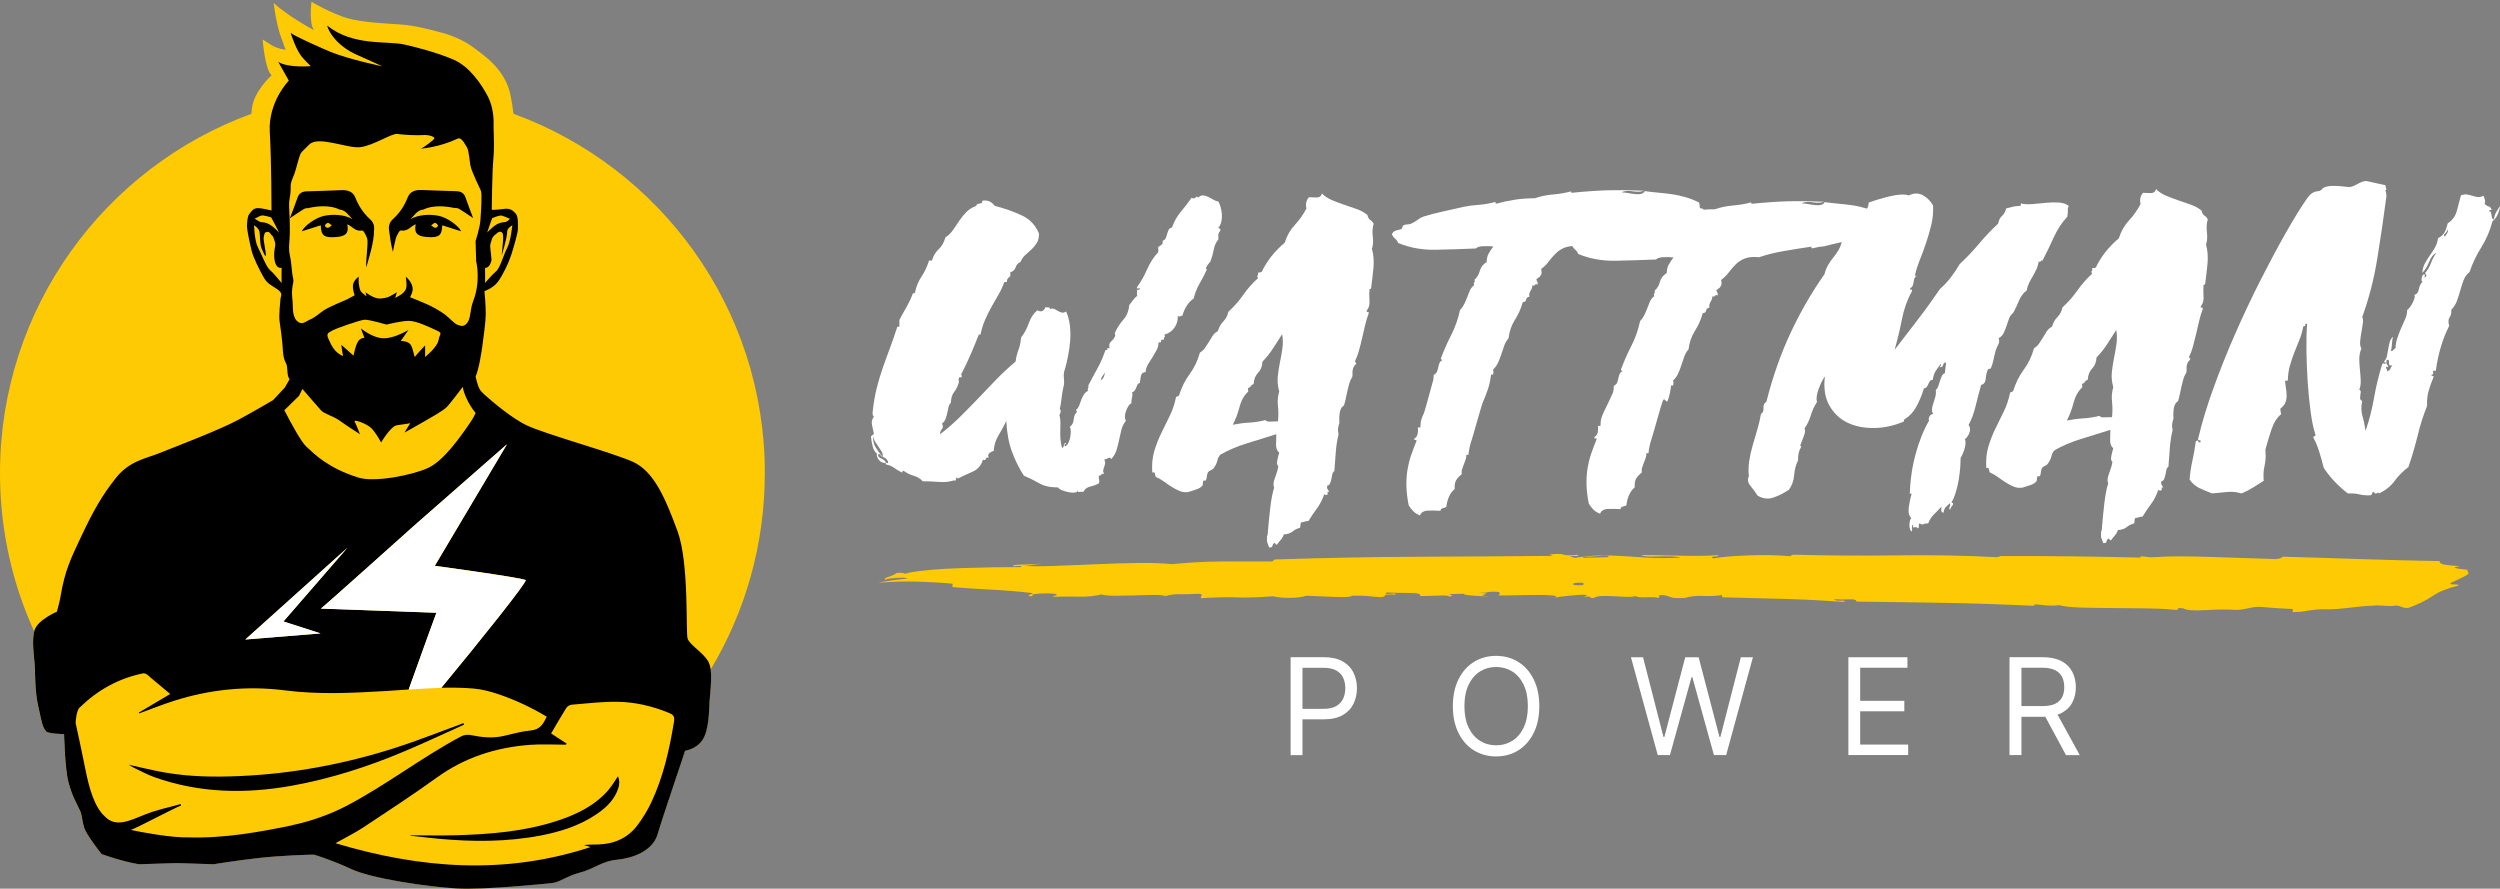
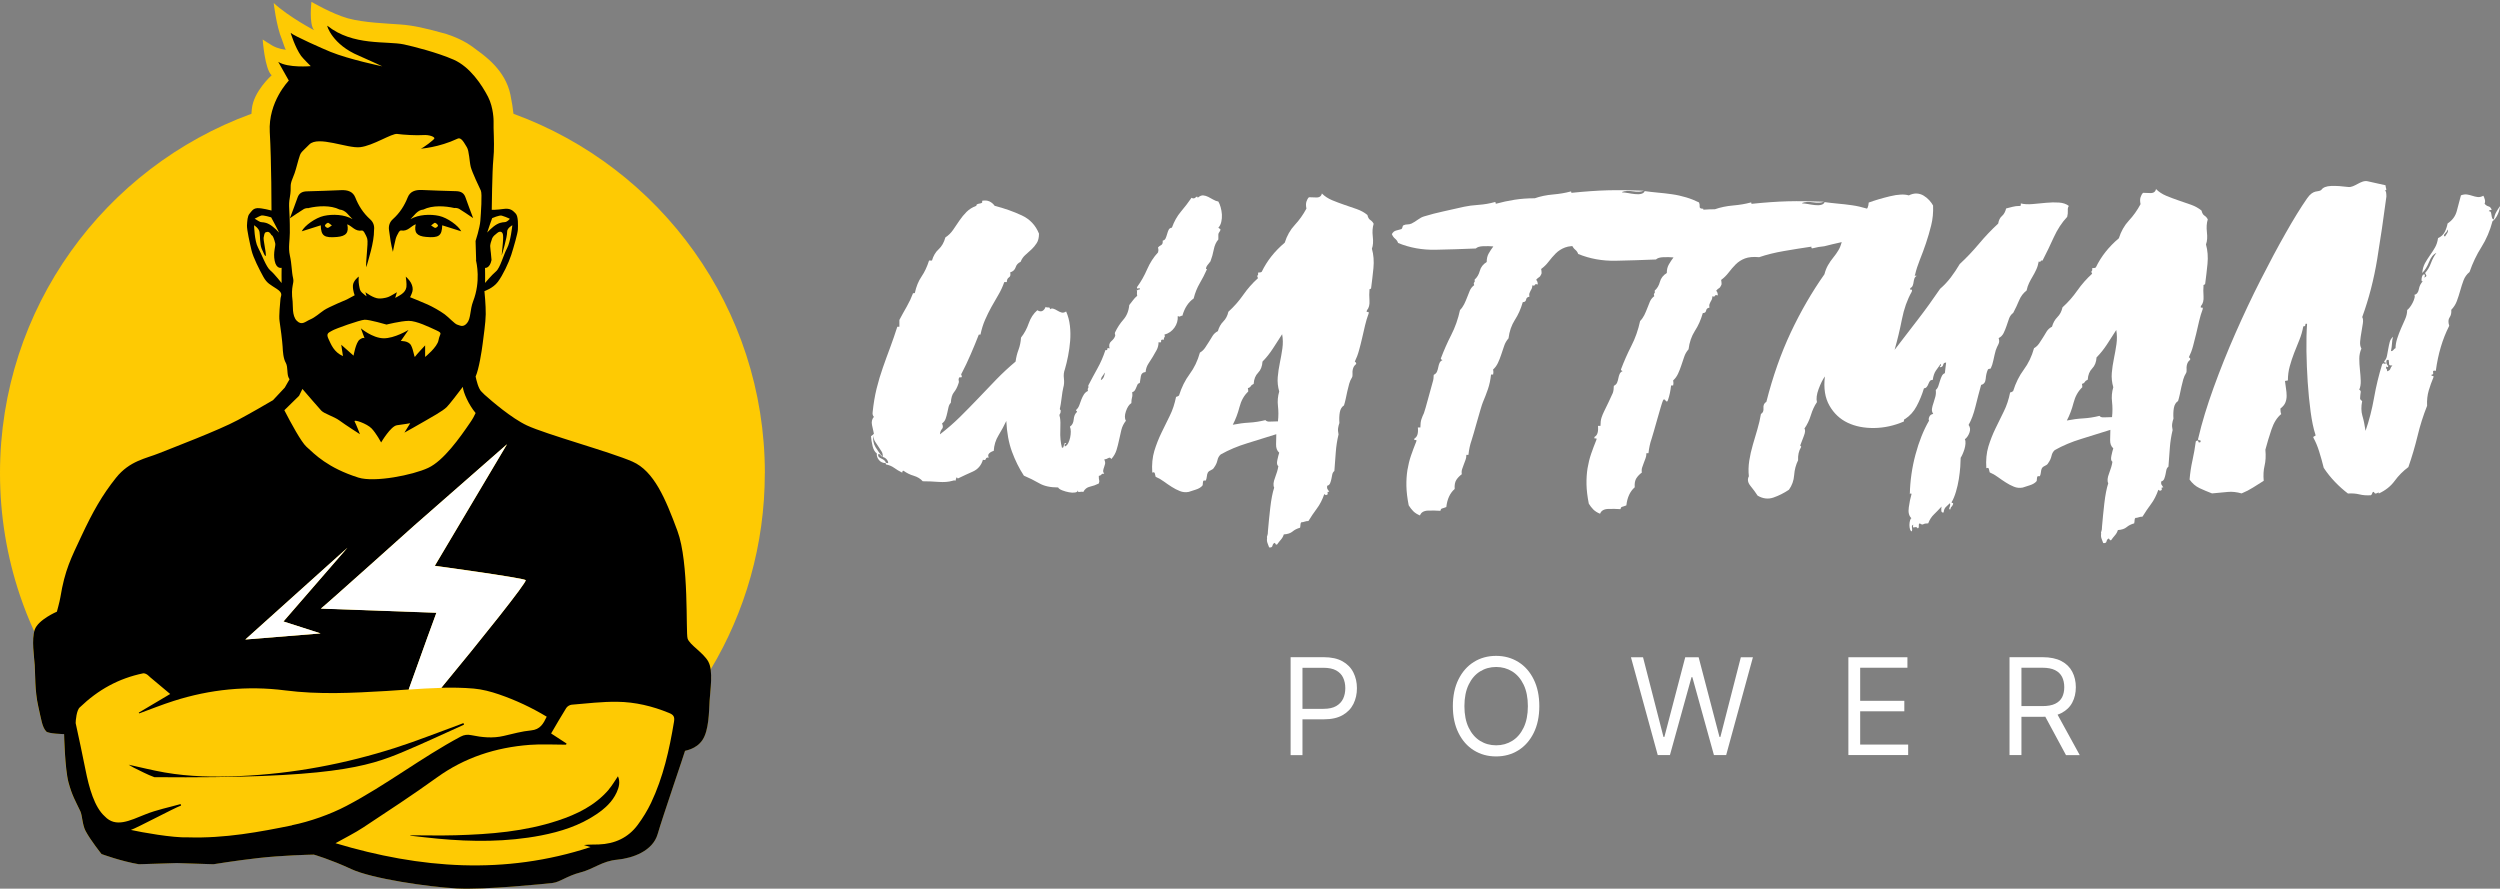
<svg xmlns="http://www.w3.org/2000/svg" width="256" height="91" viewBox="0 0 256 91" fill="none">
  <rect x="0" y="0" width="256" height="91" fill="#808080" stroke="none" />
  <g id="Logo horizontal">
    <g id="Group">
      <path id="Vector" d="M78.322 48.45C78.322 31.535 67.601 17.13 52.58 11.652C52.519 11.095 52.42 10.44 52.266 9.691C51.743 7.175 49.612 5.71 48.891 5.171C48.351 4.763 47.525 4.075 45.703 3.48C43.5 2.858 42.267 2.599 40.995 2.506C39.684 2.406 37.256 2.329 35.626 1.878C33.991 1.421 31.893 0.187 31.893 0.187C31.893 0.187 31.617 2.473 32.168 3.095C32.168 3.095 29.602 1.757 28.027 0.309C28.027 0.309 28.286 2.66 28.875 4.058C29.051 4.537 29.189 5.016 29.277 5.088C29.117 5.077 28.484 5.011 27.878 4.664C27.587 4.499 26.898 4.042 26.898 4.042C26.898 4.042 27.113 7.103 27.818 7.709C27.818 7.709 25.951 9.361 25.786 11.178C25.77 11.343 25.759 11.497 25.748 11.652C10.726 17.13 0 31.535 0 48.45C0 52.822 0.716 57.024 2.037 60.95C2.461 62.211 2.951 63.444 3.497 64.644C3.227 65.685 3.497 67.276 3.546 68.103C3.601 68.972 3.552 70.762 3.898 72.276C4.245 73.79 4.306 74.418 4.719 74.892C4.934 75.134 6.553 75.167 6.553 75.167C6.553 75.167 6.63 78.719 7.004 80.112C7.384 81.505 7.72 82.011 8.215 83.063C8.414 83.493 8.414 84.445 8.755 85.09C9.256 86.031 10.385 87.446 10.385 87.446C10.385 87.446 12.389 88.189 14.212 88.492L18.099 88.371L21.844 88.492C21.844 88.492 24.057 88.129 26.425 87.859C28.919 87.578 31.59 87.518 32.124 87.507C32.124 87.507 33.831 87.997 35.945 88.982C38.065 89.974 43.907 90.822 46.776 90.97C49.645 91.124 55.834 90.497 56.583 90.409C57.332 90.32 58.031 89.687 59.43 89.329C60.828 88.966 61.632 88.168 63.202 88.019C64.765 87.87 66.836 87.143 67.337 85.403C67.838 83.663 70.156 76.918 70.14 76.879C70.123 76.841 71.285 76.742 71.935 75.751C72.584 74.765 72.595 72.849 72.656 71.764C72.706 70.938 72.909 69.567 72.772 68.554C76.296 62.679 78.317 55.801 78.317 48.45" fill="#FECA03" />
      <path id="Vector_2" d="M62.343 80.85C60.95 82.474 59.099 83.377 57.112 84.032C53.725 85.15 50.207 85.431 46.672 85.53C45.124 85.574 43.577 85.535 42.03 85.535C42.024 85.546 42.013 85.563 42.008 85.574C42.955 85.679 43.902 85.794 44.849 85.882C48.379 86.213 51.903 86.224 55.399 85.552C57.409 85.161 59.336 84.55 61.054 83.394C61.93 82.804 62.706 82.116 63.152 81.13C63.389 80.607 63.526 80.062 63.279 79.49C62.959 79.958 62.684 80.437 62.332 80.85" fill="black" />
      <path id="Vector_3" d="M31.612 21.299C32.515 21.089 33.842 20.985 34.778 21.458C35.411 21.513 35.709 22.081 36.099 22.444C35.273 21.954 34.057 21.91 33.165 22.108C32.311 22.295 31.177 23.11 30.896 23.688C31.469 23.501 32.256 23.264 32.845 23.072C32.878 24.162 33.192 24.377 34.503 24.267C35.444 24.184 35.742 23.826 35.56 22.967C36.072 23.171 36.375 23.727 37.063 23.606C37.124 23.595 37.239 23.683 37.278 23.749C37.404 23.98 37.542 24.212 37.608 24.459C37.729 24.905 37.416 26.915 37.509 27.367C37.713 26.612 38.313 24.85 38.302 23.556C38.357 23.138 38.236 22.752 37.906 22.46C37.19 21.816 36.716 21.062 36.386 20.23C36.149 19.63 35.632 19.443 34.943 19.471C33.776 19.52 32.608 19.564 31.436 19.592C30.924 19.603 30.621 19.796 30.472 20.225C30.235 20.913 29.965 21.596 29.685 22.35C30.186 22.015 30.637 21.695 31.111 21.409C31.243 21.332 31.458 21.293 31.617 21.315M33.539 23.336C33.44 23.336 33.247 23.154 33.269 23.099C33.308 22.984 33.446 22.857 33.578 22.813C33.638 22.791 33.781 22.945 33.985 23.083C33.781 23.209 33.66 23.336 33.545 23.336" fill="black" />
      <path id="Vector_4" d="M40.229 25.808C40.323 25.357 40.4 24.9 40.521 24.454C40.587 24.206 40.725 23.975 40.851 23.744C40.89 23.677 41.006 23.589 41.066 23.6C41.754 23.721 42.057 23.165 42.569 22.962C42.388 23.821 42.685 24.178 43.627 24.261C44.932 24.377 45.251 24.157 45.284 23.072C45.868 23.265 46.661 23.496 47.233 23.688C46.947 23.11 45.818 22.295 44.965 22.108C44.078 21.91 42.856 21.959 42.03 22.444C42.421 22.081 42.718 21.513 43.351 21.458C44.293 20.99 45.614 21.095 46.517 21.299C46.683 21.277 46.892 21.315 47.024 21.392C47.498 21.679 47.949 21.998 48.45 22.334C48.169 21.579 47.9 20.897 47.663 20.208C47.514 19.779 47.211 19.586 46.699 19.575C45.532 19.548 44.364 19.504 43.192 19.454C42.503 19.427 41.986 19.614 41.749 20.214C41.419 21.045 40.945 21.805 40.229 22.444C39.899 22.741 39.778 23.127 39.833 23.54C39.932 24.289 40.031 25.043 40.235 25.797M44.546 22.813C44.678 22.857 44.816 22.984 44.855 23.099C44.877 23.154 44.678 23.336 44.585 23.336C44.469 23.336 44.348 23.209 44.144 23.083C44.348 22.945 44.486 22.791 44.552 22.813" fill="black" />
-       <path id="Vector_5" d="M47.514 74.209C47.498 74.154 47.476 74.099 47.459 74.044C47.31 74.104 47.156 74.159 47.002 74.22C44.86 75.002 42.735 75.85 40.565 76.549C35.362 78.223 30.02 79.231 24.553 79.468C21.976 79.583 19.404 79.545 16.855 79.099C15.611 78.884 14.388 78.57 13.177 78.306C13.336 78.399 13.513 78.52 13.705 78.614C14.399 78.944 15.082 79.324 15.809 79.583C20.428 81.224 25.158 81.312 29.932 80.448C33.842 79.737 37.614 78.531 41.27 76.995C43.373 76.114 45.438 75.139 47.52 74.204" fill="black" />
+       <path id="Vector_5" d="M47.514 74.209C47.498 74.154 47.476 74.099 47.459 74.044C47.31 74.104 47.156 74.159 47.002 74.22C44.86 75.002 42.735 75.85 40.565 76.549C35.362 78.223 30.02 79.231 24.553 79.468C21.976 79.583 19.404 79.545 16.855 79.099C15.611 78.884 14.388 78.57 13.177 78.306C13.336 78.399 13.513 78.52 13.705 78.614C14.399 78.944 15.082 79.324 15.809 79.583C33.842 79.737 37.614 78.531 41.27 76.995C43.373 76.114 45.438 75.139 47.52 74.204" fill="black" />
      <path id="Vector_6" d="M72.529 67.739C72.001 66.814 70.608 66.027 70.409 65.388C70.211 64.744 70.58 57.624 69.369 54.364C68.157 51.099 66.984 48.241 64.76 47.267C62.535 46.292 55.9 44.475 53.962 43.566C52.393 42.834 50.344 41.066 49.623 40.422C49.502 40.295 49.392 40.185 49.309 40.108C48.984 39.816 48.775 38.897 48.703 38.556C49.039 37.812 49.331 35.951 49.425 35.197C49.518 34.42 49.728 33.06 49.739 32.174C49.755 31.287 49.606 29.811 49.606 29.811C49.606 29.811 50.482 29.525 50.983 28.859C51.484 28.193 52.101 26.893 52.354 26.095C52.608 25.296 53.015 23.892 53.031 23.501C53.042 23.11 53.092 22.158 52.806 21.866C52.519 21.569 52.272 21.288 51.545 21.398C50.823 21.502 50.355 21.486 50.355 21.486C50.355 21.486 50.399 17.45 50.515 16.349C50.625 15.302 50.576 14.212 50.543 13.111V12.4C50.543 12.4 50.554 11.035 49.975 9.912C49.342 8.689 48.131 6.85 46.457 6.112C44.778 5.374 42.327 4.758 41.364 4.548C39.618 4.174 36.138 4.736 33.517 2.632C33.451 2.616 34.029 4.581 36.777 5.716C37.272 5.92 39.458 6.933 39.139 6.79C39.139 6.79 35.747 6.085 33.853 5.314C33.066 4.994 30.125 3.689 29.762 3.365C29.762 3.365 30.208 4.851 30.835 5.727C31.006 5.964 31.821 6.773 31.821 6.773C31.821 6.773 29.492 6.982 28.49 6.332L29.575 8.254C29.575 8.254 27.449 10.413 27.625 13.518C27.802 16.624 27.802 21.558 27.802 21.558C27.802 21.558 26.799 21.288 26.348 21.315C25.896 21.343 25.748 21.657 25.544 21.893C25.34 22.13 25.318 22.631 25.291 23.077C25.269 23.529 25.582 24.889 25.753 25.627C25.924 26.364 26.568 27.62 26.959 28.33C27.35 29.041 27.691 29.145 28.363 29.597C29.029 30.043 28.749 30.274 28.721 30.599C28.694 30.924 28.539 32.383 28.627 32.884C28.715 33.385 28.914 35.026 28.941 35.505C28.963 35.984 29.007 36.711 29.266 37.157C29.519 37.603 29.338 38.39 29.613 38.776C29.624 38.792 29.641 38.814 29.652 38.831L29.162 39.69L27.956 40.978C27.207 41.419 25.737 42.272 24.349 43.016C22.378 44.073 17.637 45.868 16.299 46.407C14.961 46.953 13.281 47.173 11.877 48.929C10.473 50.686 9.504 52.398 8.342 54.882C7.274 57.172 6.646 58.334 6.178 61.187C6.112 61.605 5.826 62.635 5.826 62.635C5.826 62.635 3.91 63.455 3.557 64.479C3.21 65.509 3.502 67.238 3.557 68.108C3.612 68.978 3.563 70.767 3.91 72.282C4.251 73.79 4.311 74.424 4.73 74.897C4.945 75.139 6.564 75.173 6.564 75.173C6.564 75.173 6.641 78.724 7.015 80.117C7.395 81.51 7.731 82.017 8.226 83.069C8.43 83.498 8.425 84.456 8.766 85.095C9.267 86.037 10.396 87.452 10.396 87.452C10.396 87.452 12.4 88.195 14.223 88.498L18.11 88.377L21.855 88.498C21.855 88.498 24.068 88.135 26.436 87.865C28.93 87.584 31.601 87.523 32.135 87.512C32.135 87.512 33.842 88.002 35.956 88.988C38.071 89.979 43.913 90.827 46.787 90.976C49.656 91.13 55.845 90.502 56.594 90.414C57.343 90.326 58.042 89.698 59.441 89.335C60.839 88.971 61.643 88.173 63.207 88.03C64.771 87.881 66.841 87.154 67.342 85.414C67.844 83.674 70.162 76.929 70.145 76.891C70.129 76.852 71.29 76.753 71.94 75.762C72.595 74.771 72.601 72.86 72.662 71.775C72.722 70.69 73.058 68.675 72.529 67.75M50.405 22.334C50.405 22.334 51.143 22.009 51.38 22.081C51.616 22.152 51.903 22.257 52.194 22.394C52.233 22.411 51.985 22.659 51.803 22.725C51.622 22.785 51.374 22.703 50.884 22.967C50.394 23.237 49.887 23.815 49.887 23.815C49.887 23.76 50.399 22.334 50.399 22.334M49.673 27.433C49.673 27.433 50.157 27.504 50.333 26.623C50.284 26.293 50.3 26.1 50.267 25.924C50.229 25.709 50.234 25.555 50.207 25.351C50.152 24.999 50.317 24.702 50.35 24.558C50.405 24.327 50.515 24.168 50.818 23.942C50.851 23.92 51.093 23.65 51.325 23.749C51.556 23.854 51.523 24.245 51.517 24.509C51.517 24.773 51.358 26.199 51.374 26.161C51.391 26.122 51.952 24.256 51.93 23.744C51.914 23.352 52.464 23.066 52.464 23.066C52.464 23.066 52.288 24.751 51.925 25.417C51.561 26.078 51.225 27.433 50.785 27.796C50.344 28.16 49.645 29.013 49.667 28.974C49.689 28.936 49.667 27.427 49.667 27.427M26.728 22.075C26.97 22.003 27.768 22.257 27.768 22.257C27.768 22.257 28.578 23.765 28.578 23.821C28.578 23.821 28.071 23.242 27.581 22.973C27.091 22.703 26.849 22.791 26.662 22.73C26.502 22.675 26.15 22.427 26.073 22.389C26.15 22.378 26.513 22.147 26.728 22.081M28.837 28.98C28.853 29.019 28.126 28.061 27.686 27.697C27.245 27.334 26.783 26.007 26.419 25.34C26.056 24.68 26.017 23.066 26.017 23.066C26.017 23.066 26.502 23.358 26.574 23.744C26.645 24.129 26.596 24.982 26.788 25.451C27.664 27.565 26.942 24.669 26.992 24.36C27.091 23.755 27.152 23.799 27.355 23.749C27.598 23.688 27.774 24.035 27.796 24.074C27.812 24.101 27.961 24.019 28.181 24.905C28.253 25.186 27.95 25.825 28.126 26.706C28.302 27.587 28.837 27.422 28.837 27.422C28.837 27.422 28.82 28.93 28.837 28.969M29.679 23.848C29.69 21.227 29.503 21.194 29.679 20.208C29.883 19.063 29.608 19.107 29.965 18.259C30.318 17.411 30.312 17.197 30.566 16.354C30.819 15.523 30.725 15.748 31.672 14.796C32.592 13.871 35.56 15.22 36.876 15.071C38.192 14.928 40.125 13.634 40.681 13.716C41.27 13.805 42.691 13.882 43.324 13.832C43.957 13.783 44.535 14.014 44.48 14.184C44.436 14.317 43.324 15.165 43.081 15.225C43.081 15.225 44.921 15.11 46.853 14.201C47.261 14.008 47.569 14.713 47.806 15.076C48.043 15.44 48.07 16.58 48.208 17.108C48.346 17.631 49.083 19.206 49.238 19.515C49.392 19.828 49.243 21.855 49.188 22.604C49.133 23.352 48.698 24.68 48.698 24.68L48.758 26.689C48.742 26.634 48.725 26.596 48.715 26.563C48.814 26.921 49.238 28.815 48.45 30.852C48.109 31.739 48.23 32.609 47.822 33.088C47.415 33.572 47.09 33.313 46.831 33.247C46.567 33.181 45.983 32.515 45.526 32.179C45.064 31.843 44.304 31.414 43.792 31.183C43.28 30.951 41.991 30.434 41.991 30.434C41.991 30.434 42.167 30.098 42.233 29.834C42.3 29.575 42.245 29.261 42.074 28.947C41.903 28.633 41.551 28.325 41.551 28.325C41.551 28.325 41.666 29.096 41.617 29.398C41.567 29.707 41.38 29.944 41.121 30.125C40.862 30.307 40.471 30.505 40.471 30.505L40.642 29.927C40.642 29.927 39.893 30.379 39.783 30.401C39.783 30.401 39.381 30.577 38.809 30.566C38.236 30.555 37.416 29.922 37.416 29.922L37.537 30.346C37.537 30.346 37.272 30.158 37.063 29.96C36.848 29.762 36.837 29.575 36.766 29.206C36.694 28.842 36.733 28.319 36.733 28.319C36.733 28.319 36.155 28.743 36.138 29.25C36.121 29.756 36.32 30.235 36.32 30.235L35.521 30.665C35.521 30.665 33.666 31.436 33.192 31.755C32.719 32.075 32.273 32.499 31.766 32.713C31.259 32.928 30.913 33.363 30.395 32.851C29.877 32.339 30.015 31.243 29.965 30.88C29.751 29.239 30.153 29.063 30.015 28.495C29.85 27.802 29.894 27.097 29.679 26.144C29.503 25.362 29.679 24.586 29.679 23.832M42.498 36.524C42.421 36.672 42.355 35.857 42.09 35.362C41.826 34.872 41.039 34.921 41.039 34.921L41.832 33.782C41.832 33.782 40.4 34.663 39.266 34.641C38.131 34.613 36.953 33.622 36.953 33.622L37.333 34.641C37.333 34.641 37.212 34.492 36.826 34.778C36.435 35.065 36.204 36.419 36.204 36.419L34.943 35.301L35.119 36.463C34.189 36.061 33.903 35.274 33.633 34.696C33.363 34.117 33.666 34.068 34.002 33.864C34.337 33.655 36.859 32.763 37.338 32.741C37.818 32.719 39.58 33.236 39.58 33.236C39.58 33.236 41.039 32.867 41.843 32.856C42.647 32.846 43.979 33.506 44.684 33.826C45.389 34.151 45.025 34.128 44.904 34.839C44.783 35.549 43.533 36.551 43.533 36.551V35.367C43.533 35.367 42.575 36.386 42.498 36.529M30.615 40.549L30.968 39.828C31.436 40.373 32.653 41.782 32.9 42.047C33.214 42.377 34.205 42.647 34.767 43.065C35.329 43.484 36.859 44.464 36.859 44.464C36.859 44.464 36.468 43.44 36.314 43.164C36.166 42.889 37.586 43.379 38.054 43.875C38.528 44.37 39.029 45.306 39.029 45.306C39.029 45.306 40.014 43.621 40.653 43.544C41.297 43.467 42.008 43.335 42.008 43.335L41.413 44.299C41.413 44.299 42.977 43.434 43.517 43.109C44.056 42.784 45.334 42.107 45.758 41.672C46.038 41.386 46.864 40.312 47.393 39.613C47.437 40.185 47.993 41.446 48.703 42.294C48.577 42.575 48.401 42.906 48.136 43.285C47.107 44.794 45.427 47.178 43.847 47.911C42.272 48.649 38.352 49.425 36.705 48.907C33.55 47.911 32.223 46.512 31.381 45.747C30.846 45.262 29.806 43.346 29.117 42.008L30.61 40.543L30.615 40.549ZM35.571 56.093L29.024 63.642L32.829 64.865L25.12 65.487L35.571 56.093ZM29.899 84.517C26.651 85.178 23.033 85.866 19.25 85.745C17.692 85.805 14.493 85.227 13.402 84.985C14.058 84.765 17.885 82.711 18.54 82.49C18.523 82.441 18.512 82.386 18.496 82.336C17.29 82.678 16.046 82.925 14.895 83.388C13.237 84.054 11.839 84.77 10.732 83.597C9.675 82.656 9.124 80.706 8.744 78.779C8.392 77.001 8.127 75.817 7.747 74.044C7.747 73.807 7.836 72.684 8.188 72.419C10.06 70.624 12.147 69.468 14.674 68.945C15.027 68.945 15.286 69.275 15.363 69.336C16.067 69.914 16.767 70.503 17.427 71.065C16.409 71.671 15.308 72.326 14.206 72.976C14.223 73.003 14.239 73.025 14.256 73.053C15.429 72.623 16.591 72.155 17.785 71.775C21.508 70.586 25.329 70.2 29.2 70.696C32.669 71.142 36.121 70.96 39.58 70.757C40.339 70.713 41.094 70.657 41.854 70.602C43.175 66.869 44.695 62.739 44.695 62.739L32.862 62.315C33.176 62.106 42.432 53.803 42.432 53.803L51.925 45.483L44.53 57.932C44.53 57.932 53.505 59.16 53.835 59.397C54.034 59.54 49.21 65.564 45.196 70.426C46.297 70.399 47.404 70.415 48.505 70.509C49.381 70.586 50.256 70.817 51.093 71.103C52.795 71.687 54.419 72.447 55.983 73.388C55.641 74.11 55.317 74.704 54.386 74.793C53.439 74.881 52.508 75.145 51.572 75.36C50.46 75.619 49.364 75.508 48.274 75.283C47.877 75.2 47.542 75.233 47.167 75.431C43.093 77.612 39.563 80.382 35.466 82.529C33.809 83.399 31.716 84.131 29.905 84.5M69.016 73.917C68.543 76.775 67.915 79.589 66.665 82.221C66.291 83.003 65.828 83.757 65.311 84.456C64.33 85.789 62.948 86.411 61.313 86.472C60.812 86.488 60.305 86.472 59.793 86.532C59.986 86.593 60.179 86.653 60.471 86.741C51.682 89.621 43.038 88.949 34.354 86.345C35.351 85.783 36.32 85.31 37.212 84.721C39.734 83.052 42.267 81.4 44.722 79.627C47.58 77.562 50.774 76.538 54.237 76.274C55.471 76.18 56.721 76.257 57.965 76.257C57.982 76.213 57.998 76.175 58.015 76.136C57.486 75.795 56.958 75.448 56.434 75.106C56.952 74.225 57.447 73.356 57.982 72.502C58.086 72.331 58.345 72.177 58.543 72.161C60.096 72.034 61.66 71.841 63.213 71.863C65.035 71.885 66.803 72.304 68.504 73.003C68.978 73.196 69.104 73.394 69.016 73.917Z" fill="black" />
      <path id="Vector_7" d="M53.824 59.408C53.494 59.166 44.519 57.943 44.519 57.943L51.914 45.493L42.421 53.813C42.421 53.813 33.165 62.117 32.851 62.326L44.684 62.75C44.684 62.75 43.164 66.88 41.843 70.613C42.955 70.536 44.067 70.465 45.185 70.437C49.199 65.581 54.023 59.551 53.824 59.408Z" fill="white" />
      <path id="Vector_8" d="M35.571 56.093L25.12 65.487L32.829 64.859L29.024 63.637L35.571 56.093Z" fill="white" />
    </g>
    <g id="Group 4">
      <path id="Vector_9" d="M112.72 38.926C112.861 38.867 112.967 38.744 113.043 38.563C113.113 38.375 113.137 38.24 113.107 38.152C113.049 38.293 112.978 38.416 112.89 38.516C112.802 38.615 112.75 38.75 112.72 38.926ZM110.363 50.214C110.363 50.331 110.269 50.402 110.087 50.431C109.9 50.461 109.695 50.455 109.466 50.408C109.237 50.367 109.008 50.302 108.78 50.214C108.551 50.126 108.41 50.027 108.352 49.915C107.554 49.915 106.903 49.775 106.405 49.481C105.906 49.194 105.385 48.936 104.845 48.707C104.358 47.962 103.954 47.142 103.625 46.25C103.297 45.359 103.103 44.309 103.045 43.107C102.816 43.594 102.552 44.086 102.253 44.573C101.954 45.06 101.79 45.593 101.761 46.168C101.561 46.227 101.403 46.315 101.291 46.426C101.174 46.543 101.162 46.684 101.25 46.86C101.08 46.831 100.981 46.878 100.951 46.989C100.922 47.106 100.822 47.136 100.652 47.077C100.482 47.652 100.136 48.056 99.626 48.285C99.11 48.514 98.612 48.742 98.131 48.977C98.043 49.006 98.002 48.965 98.002 48.848C97.943 48.907 97.908 48.971 97.896 49.041C97.879 49.112 97.861 49.176 97.832 49.235C97.685 49.176 97.638 49.159 97.679 49.17C97.72 49.188 97.673 49.206 97.527 49.235C97.128 49.352 96.653 49.387 96.096 49.346C95.539 49.305 95.005 49.282 94.489 49.282C94.261 49.024 93.956 48.836 93.569 48.719C93.182 48.608 92.836 48.432 92.519 48.203C92.431 48.203 92.396 48.232 92.413 48.291C92.431 48.349 92.408 48.379 92.349 48.379C92.062 48.238 91.798 48.08 91.557 47.904C91.317 47.734 91.035 47.617 90.725 47.558C90.666 47.411 90.695 47.364 90.813 47.405C90.924 47.452 90.971 47.411 90.942 47.3C90.854 47.042 90.672 46.866 90.385 46.784C90.414 46.584 90.379 46.403 90.279 46.244C90.179 46.086 90.074 45.922 89.957 45.746C89.845 45.576 89.728 45.4 89.616 45.23C89.499 45.054 89.446 44.843 89.446 44.585C89.358 45.019 89.435 45.417 89.657 45.793C89.886 46.168 90.115 46.479 90.344 46.737C90.255 46.737 90.203 46.696 90.173 46.608C90.144 46.52 90.062 46.491 89.915 46.52C89.915 46.667 89.951 46.766 90.021 46.819C90.091 46.878 90.179 46.925 90.279 46.971C90.379 47.013 90.472 47.071 90.555 47.142C90.643 47.212 90.695 47.306 90.725 47.423C90.408 47.423 90.168 47.318 89.998 47.1C89.828 46.883 89.757 46.661 89.786 46.432C89.587 46.291 89.446 46.045 89.358 45.699C89.27 45.353 89.218 45.007 89.188 44.667C89.358 44.556 89.458 44.468 89.487 44.409C89.429 44.151 89.364 43.858 89.294 43.523C89.224 43.195 89.288 42.914 89.487 42.685C89.376 42.574 89.329 42.409 89.358 42.21C89.446 41.348 89.581 40.545 89.763 39.794C89.951 39.049 90.162 38.328 90.408 37.636C90.648 36.944 90.901 36.258 91.159 35.566C91.417 34.874 91.657 34.17 91.886 33.455H92.097V32.763C92.326 32.329 92.572 31.878 92.847 31.403C93.117 30.928 93.322 30.488 93.469 30.089C93.469 30.03 93.492 30.013 93.534 30.025C93.575 30.036 93.627 30.03 93.68 30.001C93.821 29.339 94.049 28.782 94.366 28.318C94.677 27.861 94.935 27.316 95.134 26.682H95.433C95.574 26.195 95.803 25.808 96.12 25.521C96.436 25.234 96.665 24.829 96.806 24.313C97.116 24.114 97.38 23.856 97.597 23.539C97.814 23.223 98.025 22.906 98.242 22.589C98.453 22.273 98.7 21.979 98.969 21.704C99.239 21.434 99.573 21.223 99.978 21.076C99.978 20.988 100.013 20.936 100.084 20.906C100.154 20.877 100.23 20.854 100.318 20.842C100.406 20.83 100.476 20.806 100.529 20.777C100.588 20.748 100.6 20.677 100.57 20.56C100.858 20.502 101.104 20.525 101.321 20.625C101.532 20.724 101.714 20.877 101.854 21.076C102.851 21.334 103.772 21.657 104.616 22.05C105.455 22.437 106.047 23.064 106.393 23.926C106.393 24.331 106.317 24.653 106.159 24.894C106 25.14 105.824 25.357 105.625 25.539C105.426 25.726 105.22 25.914 105.003 26.102C104.786 26.289 104.622 26.524 104.511 26.811C104.253 26.928 104.083 27.11 104.001 27.374C103.913 27.632 103.731 27.808 103.444 27.89C103.502 28.148 103.461 28.324 103.315 28.406C103.174 28.494 103.098 28.652 103.098 28.881H102.84C102.67 29.368 102.458 29.814 102.218 30.218C101.978 30.623 101.743 31.033 101.514 31.444C101.286 31.86 101.069 32.3 100.869 32.757C100.67 33.215 100.512 33.719 100.4 34.264H100.23C99.972 34.927 99.697 35.601 99.397 36.287C99.098 36.979 98.793 37.624 98.477 38.228C98.418 38.287 98.412 38.352 98.453 38.422C98.494 38.492 98.5 38.563 98.477 38.615C98.448 38.645 98.401 38.651 98.324 38.639C98.254 38.627 98.219 38.639 98.219 38.662C98.16 38.779 98.148 38.885 98.178 38.985C98.207 39.084 98.189 39.196 98.137 39.307C98.019 39.653 97.873 39.941 97.685 40.169C97.498 40.398 97.392 40.756 97.363 41.248C97.245 41.365 97.169 41.512 97.128 41.7C97.087 41.887 97.04 42.081 96.999 42.28C96.958 42.48 96.899 42.685 96.829 42.884C96.759 43.084 96.635 43.242 96.466 43.359C96.577 43.617 96.577 43.805 96.466 43.922C96.348 44.039 96.278 44.221 96.249 44.479C96.958 43.934 97.638 43.348 98.283 42.714C98.922 42.081 99.55 41.442 100.166 40.797C100.781 40.152 101.397 39.507 102.024 38.856C102.652 38.211 103.309 37.601 103.995 37.026C104.053 36.592 104.153 36.194 104.294 35.818C104.435 35.443 104.523 35.027 104.552 34.569C104.892 34.141 105.156 33.649 105.343 33.103C105.531 32.558 105.824 32.112 106.223 31.766C106.592 31.995 106.88 31.884 107.079 31.42C107.138 31.479 107.232 31.497 107.355 31.485C107.484 31.473 107.531 31.538 107.507 31.678C107.619 31.59 107.742 31.573 107.871 31.614C108 31.655 108.135 31.719 108.275 31.807C108.416 31.895 108.563 31.96 108.704 32.001C108.844 32.042 109.003 32.007 109.173 31.895C109.372 32.353 109.501 32.845 109.56 33.361C109.618 33.877 109.624 34.393 109.583 34.915C109.542 35.431 109.472 35.941 109.372 36.446C109.272 36.95 109.167 37.401 109.049 37.8C108.938 38.088 108.897 38.404 108.944 38.75C108.985 39.096 108.967 39.413 108.879 39.7C108.821 39.929 108.768 40.281 108.709 40.756C108.651 41.231 108.592 41.583 108.539 41.811C108.51 41.87 108.528 41.928 108.58 41.981L108.621 42.022C108.621 42.198 108.592 42.316 108.533 42.386C108.475 42.456 108.475 42.568 108.533 42.708C108.592 42.996 108.604 43.453 108.575 44.086C108.545 44.72 108.604 45.306 108.745 45.852C108.827 45.852 108.879 45.822 108.897 45.769C108.909 45.711 108.926 45.652 108.938 45.593C108.956 45.535 108.973 45.482 109.003 45.423C109.032 45.365 109.091 45.353 109.173 45.377C109.173 45.435 109.137 45.47 109.067 45.482C108.997 45.494 108.991 45.576 109.049 45.717C109.19 45.658 109.307 45.547 109.39 45.371C109.472 45.201 109.542 45.013 109.583 44.808C109.624 44.608 109.648 44.403 109.648 44.204C109.648 44.004 109.618 43.828 109.56 43.688C109.788 43.541 109.917 43.301 109.947 42.955C109.976 42.609 110.087 42.351 110.287 42.181C110.287 42.122 110.263 42.087 110.222 42.075C110.181 42.057 110.17 42.022 110.199 41.969C110.34 41.858 110.445 41.694 110.521 41.495C110.592 41.295 110.662 41.102 110.732 40.914C110.803 40.726 110.891 40.556 110.99 40.398C111.09 40.24 111.225 40.117 111.401 40.034C111.372 39.888 111.377 39.794 111.419 39.753C111.46 39.712 111.465 39.618 111.442 39.471C111.753 38.867 112.069 38.287 112.38 37.724C112.697 37.161 112.967 36.539 113.195 35.848C113.336 35.877 113.401 35.842 113.389 35.742C113.371 35.642 113.453 35.619 113.623 35.678C113.535 35.361 113.594 35.115 113.793 34.944C113.993 34.775 114.122 34.599 114.18 34.428C114.21 34.37 114.21 34.305 114.18 34.235C114.151 34.165 114.151 34.1 114.18 34.041C114.409 33.555 114.696 33.115 115.037 32.728C115.377 32.341 115.582 31.843 115.635 31.238C115.775 31.069 115.904 30.898 116.022 30.74C116.133 30.582 116.28 30.435 116.45 30.289C116.42 30.148 116.415 30.042 116.426 29.989C116.444 29.931 116.432 29.819 116.403 29.643C116.462 29.732 116.497 29.749 116.508 29.708C116.52 29.667 116.585 29.643 116.702 29.643C116.761 29.526 116.72 29.491 116.573 29.532C116.432 29.573 116.385 29.526 116.444 29.38C116.843 28.834 117.183 28.23 117.47 27.568C117.757 26.911 118.127 26.33 118.584 25.844C118.614 25.703 118.625 25.621 118.625 25.609C118.625 25.597 118.614 25.504 118.584 25.328C118.672 25.24 118.778 25.163 118.907 25.093C119.036 25.023 119.083 24.87 119.059 24.642C119.2 24.612 119.3 24.536 119.358 24.407C119.417 24.278 119.464 24.137 119.511 23.973C119.552 23.815 119.605 23.674 119.663 23.545C119.722 23.416 119.833 23.334 120.003 23.311C120.232 22.677 120.537 22.132 120.924 21.674C121.311 21.217 121.675 20.742 122.015 20.25C122.103 20.308 122.179 20.332 122.249 20.314C122.32 20.302 122.378 20.273 122.419 20.226C122.46 20.185 122.507 20.156 122.548 20.138C122.589 20.12 122.625 20.162 122.654 20.244C122.853 20.074 123.041 19.991 123.211 20.009C123.381 20.027 123.551 20.074 123.727 20.162C123.897 20.25 124.067 20.343 124.243 20.443C124.413 20.543 124.583 20.607 124.759 20.637C124.847 20.777 124.923 20.977 124.994 21.217C125.064 21.463 125.105 21.715 125.123 21.974C125.134 22.232 125.117 22.484 125.058 22.73C124.999 22.976 124.9 23.17 124.759 23.311C124.818 23.369 124.87 23.41 124.929 23.439C124.988 23.469 124.988 23.539 124.929 23.656C124.818 23.803 124.759 23.92 124.759 24.026V24.524C124.53 24.782 124.372 25.128 124.29 25.556C124.208 25.99 124.091 26.389 123.95 26.764C123.809 26.934 123.698 27.075 123.627 27.175C123.557 27.274 123.51 27.368 123.498 27.456C123.481 27.544 123.522 27.573 123.604 27.544C123.375 28.06 123.123 28.553 122.853 29.01C122.583 29.474 122.372 29.989 122.232 30.564C121.692 30.939 121.305 31.526 121.076 32.329C120.959 32.329 120.889 32.353 120.859 32.394C120.83 32.435 120.748 32.429 120.601 32.37C120.631 32.804 120.514 33.197 120.261 33.555C120.003 33.913 119.663 34.153 119.235 34.264C119.294 34.405 119.294 34.499 119.235 34.546C119.177 34.587 119.165 34.669 119.194 34.78C118.965 34.751 118.866 34.804 118.895 34.933C118.924 35.062 118.836 35.097 118.637 35.038C118.637 35.326 118.573 35.59 118.444 35.836C118.315 36.082 118.18 36.317 118.039 36.545C117.892 36.774 117.746 37.014 117.587 37.255C117.429 37.501 117.335 37.783 117.312 38.093C117.024 38.123 116.86 38.275 116.819 38.545C116.778 38.821 116.743 39.043 116.714 39.214C116.602 39.243 116.52 39.301 116.479 39.383C116.438 39.471 116.397 39.571 116.35 39.683C116.309 39.8 116.256 39.9 116.198 39.982C116.139 40.07 116.057 40.128 115.94 40.152C115.969 40.38 115.963 40.568 115.916 40.715C115.875 40.861 115.852 41.043 115.852 41.278C115.623 41.418 115.435 41.7 115.295 42.116C115.154 42.532 115.154 42.855 115.295 43.084C115.066 43.371 114.908 43.688 114.825 44.034C114.738 44.38 114.661 44.726 114.591 45.066C114.521 45.412 114.433 45.752 114.333 46.08C114.233 46.408 114.057 46.719 113.799 47.007C113.711 46.866 113.612 46.825 113.5 46.901C113.389 46.971 113.242 47.024 113.072 47.054C113.16 47.224 113.184 47.376 113.16 47.505C113.131 47.634 113.096 47.751 113.055 47.851C113.014 47.951 112.984 48.062 112.967 48.174C112.949 48.291 112.99 48.402 113.072 48.52C112.926 48.49 112.838 48.514 112.791 48.584C112.75 48.654 112.656 48.707 112.515 48.736C112.515 48.965 112.533 49.118 112.556 49.188C112.585 49.258 112.568 49.37 112.515 49.511C112.228 49.657 111.929 49.763 111.618 49.833C111.301 49.904 111.078 50.085 110.932 50.373C110.844 50.343 110.727 50.343 110.568 50.373C110.41 50.402 110.345 50.343 110.375 50.203" fill="white" />
      <path id="Vector_10" d="M129.28 37.026C129.251 37.513 129.098 37.894 128.829 38.17C128.559 38.445 128.406 38.821 128.377 39.313C128.236 39.372 128.137 39.448 128.078 39.548C128.019 39.647 127.92 39.712 127.779 39.741C127.808 39.829 127.82 39.941 127.82 40.087C127.392 40.492 127.093 41.02 126.923 41.682C126.753 42.345 126.524 42.949 126.237 43.494C126.805 43.383 127.363 43.306 127.908 43.277C128.447 43.248 129.004 43.16 129.579 43.019C129.667 43.136 129.814 43.183 130.031 43.172C130.248 43.16 130.523 43.148 130.863 43.148C130.922 42.603 130.922 42.075 130.863 41.577C130.805 41.072 130.846 40.58 130.992 40.087C130.852 39.6 130.799 39.108 130.84 38.621C130.881 38.135 130.957 37.642 131.057 37.155C131.157 36.669 131.244 36.176 131.315 35.689C131.385 35.203 131.379 34.71 131.291 34.223C130.975 34.71 130.664 35.203 130.347 35.689C130.031 36.176 129.679 36.622 129.28 37.026ZM140.486 25.48C140.656 26.084 140.709 26.747 140.639 27.462C140.568 28.177 140.486 28.858 140.404 29.491C140.404 29.55 140.369 29.585 140.298 29.597C140.228 29.614 140.205 29.649 140.234 29.702C140.205 29.989 140.205 30.347 140.234 30.781C140.263 31.209 140.175 31.543 139.976 31.772C139.917 31.919 139.941 31.971 140.04 31.942C140.14 31.913 140.175 31.971 140.146 32.112C140.005 32.487 139.882 32.886 139.782 33.32C139.683 33.748 139.583 34.182 139.483 34.61C139.384 35.044 139.278 35.466 139.161 35.883C139.049 36.299 138.903 36.68 138.733 37.026C138.903 37.144 138.926 37.249 138.797 37.349C138.668 37.448 138.574 37.613 138.522 37.847C138.492 37.964 138.486 38.105 138.498 38.281C138.51 38.451 138.492 38.58 138.434 38.668C138.322 38.838 138.228 39.049 138.158 39.296C138.088 39.542 138.023 39.8 137.965 40.07C137.906 40.345 137.847 40.609 137.795 40.867C137.736 41.125 137.683 41.342 137.624 41.512C137.396 41.659 137.255 41.893 137.196 42.222C137.138 42.55 137.126 42.919 137.155 43.318C137.097 43.465 137.056 43.629 137.026 43.817C136.997 44.004 137.009 44.227 137.067 44.485C136.927 45.06 136.833 45.658 136.786 46.274C136.745 46.889 136.692 47.546 136.639 48.232C136.522 48.32 136.452 48.443 136.422 48.596C136.393 48.754 136.364 48.907 136.334 49.047C136.305 49.188 136.264 49.335 136.205 49.481C136.147 49.622 136.047 49.71 135.906 49.739C135.877 49.909 135.895 50.032 135.947 50.103C136.006 50.173 136.065 50.267 136.117 50.384C135.977 50.326 135.918 50.355 135.947 50.472C135.977 50.59 135.959 50.642 135.906 50.642C135.824 50.701 135.766 50.713 135.736 50.683C135.707 50.654 135.666 50.625 135.607 50.595C135.408 51.17 135.162 51.657 134.857 52.061C134.558 52.46 134.264 52.894 133.983 53.351C133.842 53.351 133.713 53.375 133.596 53.416C133.479 53.457 133.367 53.48 133.256 53.48C133.197 53.539 133.168 53.615 133.168 53.715C133.168 53.815 133.15 53.92 133.127 54.038C132.81 54.126 132.558 54.255 132.359 54.425C132.159 54.595 131.86 54.7 131.461 54.724C131.403 54.923 131.303 55.105 131.162 55.263C131.022 55.421 130.893 55.586 130.775 55.756C130.693 55.785 130.641 55.773 130.623 55.715C130.605 55.656 130.576 55.615 130.517 55.586C130.4 55.644 130.33 55.744 130.3 55.885C130.271 56.025 130.16 56.084 129.96 56.055C129.902 55.908 129.849 55.761 129.79 55.603C129.732 55.445 129.72 55.281 129.749 55.105C129.72 55.017 129.726 54.935 129.773 54.847C129.814 54.759 129.837 54.6 129.837 54.372C129.896 53.68 129.972 52.9 130.072 52.02C130.171 51.147 130.306 50.449 130.476 49.933C130.359 49.704 130.388 49.364 130.564 48.918C130.734 48.473 130.852 48.08 130.904 47.734C130.764 47.646 130.728 47.441 130.799 47.112C130.869 46.784 130.934 46.532 130.992 46.356C130.764 46.156 130.658 45.869 130.67 45.494C130.682 45.124 130.693 44.778 130.693 44.462C129.696 44.778 128.705 45.089 127.72 45.388C126.735 45.687 125.832 46.068 125.005 46.532C124.835 46.678 124.718 46.878 124.665 47.136C124.607 47.394 124.495 47.64 124.325 47.869C124.266 47.986 124.167 48.068 124.026 48.127C123.885 48.185 123.768 48.267 123.686 48.385C123.627 48.502 123.592 48.637 123.58 48.795C123.563 48.953 123.528 49.088 123.475 49.206H123.258C123.199 49.264 123.17 49.358 123.17 49.487C123.17 49.616 123.158 49.698 123.129 49.727C122.982 49.898 122.759 50.038 122.443 50.138C122.126 50.238 121.886 50.32 121.716 50.373C121.399 50.431 121.1 50.402 120.818 50.285C120.531 50.173 120.255 50.027 119.986 49.856C119.716 49.687 119.446 49.499 119.171 49.3C118.901 49.1 118.619 48.942 118.338 48.825C118.309 48.684 118.279 48.561 118.25 48.461C118.221 48.361 118.139 48.338 117.992 48.396C117.933 47.564 118.01 46.825 118.203 46.174C118.402 45.529 118.643 44.913 118.93 44.321C119.218 43.735 119.499 43.148 119.786 42.574C120.074 41.999 120.285 41.354 120.431 40.633C120.49 40.633 120.537 40.621 120.578 40.592C120.619 40.562 120.672 40.533 120.73 40.504C120.988 39.671 121.352 38.938 121.821 38.305C122.29 37.671 122.642 36.938 122.871 36.106C123.07 35.994 123.24 35.836 123.387 35.631C123.528 35.431 123.662 35.22 123.791 35.009C123.92 34.792 124.049 34.587 124.178 34.382C124.307 34.182 124.483 34.024 124.712 33.907C124.823 33.508 125.011 33.174 125.269 32.916C125.527 32.658 125.697 32.329 125.785 31.925C126.354 31.409 126.864 30.834 127.304 30.201C127.744 29.567 128.254 28.993 128.823 28.477C128.735 28.336 128.723 28.242 128.782 28.195C128.84 28.154 128.852 28.06 128.823 27.914C129.022 27.914 129.151 27.884 129.204 27.826C129.743 26.706 130.529 25.715 131.555 24.853C131.784 24.131 132.124 23.533 132.581 23.041C133.039 22.554 133.438 21.991 133.778 21.358C133.719 21.07 133.719 20.836 133.778 20.648C133.836 20.461 133.918 20.314 134.036 20.197C134.176 20.197 134.423 20.203 134.763 20.22C135.103 20.238 135.302 20.097 135.361 19.81C135.642 20.097 135.994 20.326 136.411 20.502C136.821 20.672 137.243 20.83 137.671 20.977C138.099 21.123 138.522 21.264 138.932 21.41C139.343 21.557 139.712 21.756 140.023 22.015C140.081 22.273 140.181 22.443 140.322 22.53C140.463 22.619 140.58 22.747 140.662 22.918C140.545 23.293 140.515 23.733 140.574 24.231C140.633 24.735 140.603 25.146 140.486 25.457" fill="white" />
      <path id="Vector_11" d="M166.112 19.704C166.282 19.704 166.481 19.728 166.71 19.769C166.938 19.81 167.173 19.851 167.413 19.874C167.654 19.904 167.871 19.898 168.052 19.851C168.24 19.81 168.357 19.716 168.416 19.569C168.815 19.628 169.255 19.675 169.741 19.722C170.228 19.763 170.721 19.821 171.219 19.892C171.717 19.962 172.204 20.073 172.673 20.214C173.142 20.355 173.582 20.531 173.981 20.73C174.04 20.871 174.057 21.018 174.045 21.158C174.028 21.305 174.151 21.375 174.409 21.375C174.468 21.463 174.427 21.516 174.28 21.545C174.139 21.575 174.081 21.616 174.11 21.674C174.139 21.674 174.18 21.698 174.239 21.739C174.298 21.78 174.339 21.792 174.368 21.762C174.257 21.903 174.116 21.979 173.963 21.979C173.811 21.979 173.641 22.05 173.471 22.196C173.412 22.337 173.436 22.419 173.535 22.431C173.635 22.448 173.658 22.525 173.6 22.671C173.488 22.613 173.371 22.601 173.26 22.63C173.142 22.66 173.113 22.777 173.172 22.976C172.855 22.976 172.603 23.011 172.404 23.082C172.204 23.152 171.905 23.205 171.506 23.234C171.049 23.434 170.551 23.592 170.011 23.709C169.472 23.826 168.926 23.956 168.387 24.096C168.017 24.125 167.601 24.196 167.149 24.313C167.091 24.313 167.061 24.284 167.061 24.225V24.137C166.094 24.278 165.15 24.43 164.235 24.589C163.32 24.747 162.482 24.952 161.708 25.216C161.11 25.158 160.623 25.204 160.253 25.345C159.884 25.486 159.567 25.691 159.309 25.949C159.051 26.207 158.811 26.489 158.582 26.788C158.354 27.087 158.096 27.339 157.814 27.544C157.873 27.861 157.873 28.049 157.814 28.101C157.755 28.248 157.679 28.348 157.579 28.4C157.48 28.459 157.386 28.547 157.298 28.658C157.409 28.746 157.468 28.905 157.468 29.133C157.298 29.075 157.198 29.092 157.169 29.174C157.14 29.262 157.058 29.274 156.911 29.215C156.911 29.362 156.888 29.474 156.846 29.561C156.805 29.649 156.759 29.726 156.717 29.796C156.676 29.866 156.641 29.948 156.612 30.036C156.583 30.124 156.583 30.236 156.612 30.382C156.413 30.412 156.295 30.511 156.272 30.681C156.243 30.852 156.131 30.939 155.932 30.939C155.732 31.631 155.463 32.241 155.117 32.769C154.777 33.303 154.56 33.924 154.472 34.645C154.272 34.874 154.12 35.132 154.026 35.419C153.926 35.707 153.827 36 153.727 36.305C153.627 36.604 153.516 36.897 153.387 37.167C153.258 37.437 153.094 37.66 152.894 37.835C152.894 37.894 152.9 37.959 152.918 38.029C152.929 38.099 152.924 38.211 152.894 38.352H152.683C152.624 38.897 152.519 39.401 152.361 39.858C152.202 40.316 152.032 40.761 151.845 41.196C151.657 41.629 150.848 44.649 150.689 45.089C150.531 45.535 150.425 46.033 150.367 46.579H150.156C150.156 46.778 150.126 46.954 150.068 47.095C150.009 47.241 149.95 47.388 149.898 47.546C149.839 47.705 149.78 47.863 149.728 48.021C149.669 48.179 149.657 48.361 149.687 48.561C149.458 48.731 149.27 48.924 149.13 49.141C148.989 49.358 148.93 49.669 148.959 50.068C148.473 50.496 148.191 51.117 148.103 51.921C147.875 52.009 147.722 52.056 147.652 52.073C147.581 52.091 147.529 52.167 147.499 52.308C147.101 52.278 146.678 52.273 146.239 52.284C145.793 52.302 145.517 52.466 145.406 52.783C145.119 52.665 144.896 52.525 144.72 52.349C144.55 52.179 144.391 51.973 144.251 51.745C144.11 51.029 144.028 50.373 144.016 49.78C144.004 49.194 144.04 48.637 144.122 48.121C144.21 47.605 144.327 47.118 144.485 46.655C144.644 46.197 144.82 45.722 145.019 45.23C145.078 45.089 145.048 45.031 144.931 45.06C144.82 45.089 144.79 45.031 144.849 44.89C145.13 44.743 145.248 44.374 145.189 43.77H145.447C145.447 43.424 145.482 43.148 145.553 42.931C145.623 42.714 145.711 42.509 145.811 42.304C145.91 42.104 146.637 39.319 146.708 39.12C146.778 38.92 146.813 38.674 146.813 38.387C146.983 38.299 147.101 38.187 147.153 38.041C147.212 37.9 147.253 37.748 147.282 37.589C147.312 37.431 147.353 37.29 147.411 37.161C147.47 37.032 147.57 36.938 147.71 36.88C147.681 36.85 147.646 36.833 147.605 36.815C147.564 36.803 147.54 36.768 147.54 36.71C147.857 35.877 148.209 35.074 148.608 34.294C149.006 33.52 149.305 32.669 149.505 31.749C149.675 31.579 149.816 31.373 149.933 31.145C150.044 30.916 150.144 30.687 150.232 30.453C150.32 30.224 150.408 29.995 150.508 29.761C150.607 29.532 150.76 29.344 150.959 29.198C150.9 29.057 150.9 28.957 150.959 28.916C151.018 28.875 151.029 28.782 151 28.635C151.258 28.406 151.434 28.107 151.534 27.732C151.633 27.357 151.868 27.058 152.237 26.829C152.237 26.483 152.308 26.19 152.449 25.943C152.589 25.697 152.748 25.462 152.918 25.234C152.601 25.204 152.261 25.199 151.891 25.21C151.522 25.222 151.264 25.304 151.123 25.445C149.757 25.504 148.385 25.545 147.019 25.574C145.646 25.603 144.368 25.375 143.166 24.882C143.107 24.712 143.008 24.565 142.867 24.448C142.726 24.337 142.609 24.178 142.527 23.973C142.638 23.774 142.785 23.651 142.955 23.61C143.125 23.569 143.313 23.516 143.512 23.457C143.571 23.398 143.606 23.328 143.617 23.24C143.629 23.152 143.664 23.093 143.723 23.07C143.834 23.011 143.963 22.982 144.11 22.982C144.257 22.982 144.397 22.953 144.538 22.894C144.767 22.777 144.99 22.642 145.201 22.484C145.418 22.325 145.623 22.22 145.822 22.161C146.479 21.962 147.142 21.786 147.81 21.645C148.479 21.504 149.188 21.346 149.927 21.17C150.326 21.082 150.818 21.018 151.405 20.977C151.991 20.936 152.536 20.842 153.053 20.695C153.111 20.666 153.14 20.683 153.14 20.736C153.14 20.789 153.152 20.836 153.182 20.865C153.809 20.695 154.442 20.554 155.087 20.455C155.726 20.355 156.418 20.302 157.163 20.302C157.732 20.103 158.354 19.974 159.028 19.915C159.696 19.857 160.289 19.757 160.805 19.616C160.863 19.587 160.893 19.604 160.893 19.657C160.893 19.71 160.904 19.745 160.934 19.745C162.306 19.604 163.537 19.517 164.634 19.487C165.73 19.458 166.968 19.475 168.334 19.528C168.047 19.645 167.677 19.663 167.22 19.593C166.762 19.522 166.393 19.54 166.106 19.657" fill="white" />
      <path id="Vector_12" d="M199.155 38.205C199.184 38.005 199.202 37.818 199.219 37.642C199.231 37.472 199.255 37.296 199.284 37.126C199.114 37.126 199.014 37.196 198.985 37.343C198.955 37.484 198.873 37.572 198.727 37.601C198.61 37.601 198.598 37.566 198.686 37.495C198.774 37.425 198.785 37.343 198.727 37.261C198.557 37.489 198.393 37.724 198.234 37.953C198.076 38.181 197.97 38.498 197.912 38.903C197.771 38.903 197.671 38.944 197.613 39.032C197.554 39.12 197.507 39.219 197.46 39.331C197.419 39.448 197.36 39.548 197.29 39.63C197.22 39.718 197.126 39.759 197.015 39.759C196.815 40.421 196.563 41.031 196.264 41.588C195.965 42.151 195.572 42.585 195.085 42.902C194.997 42.902 194.956 42.99 194.956 43.16C193.959 43.594 192.945 43.811 191.919 43.828C190.893 43.84 189.984 43.664 189.198 43.289C188.412 42.914 187.791 42.333 187.339 41.541C186.882 40.75 186.723 39.753 186.87 38.545C186.641 38.862 186.43 39.29 186.225 39.841C186.025 40.386 185.967 40.832 186.055 41.178C185.797 41.553 185.592 41.999 185.433 42.515C185.275 43.031 185.052 43.494 184.771 43.893C184.882 44.01 184.864 44.268 184.706 44.667C184.548 45.072 184.425 45.388 184.343 45.617C184.372 45.675 184.401 45.705 184.425 45.705C184.448 45.705 184.454 45.734 184.425 45.793C184.196 46.168 184.096 46.614 184.126 47.13C183.897 47.593 183.762 48.097 183.721 48.66C183.68 49.223 183.498 49.716 183.187 50.15C182.671 50.496 182.144 50.76 181.604 50.947C181.065 51.135 180.519 51.07 179.98 50.754C179.78 50.437 179.534 50.109 179.253 49.763C178.971 49.417 178.913 49.088 179.083 48.772C179.024 48.256 179.042 47.722 179.124 47.177C179.212 46.631 179.329 46.092 179.487 45.558C179.646 45.025 179.804 44.497 179.956 43.963C180.115 43.43 180.232 42.908 180.32 42.392C180.519 42.28 180.607 42.075 180.578 41.788C180.549 41.5 180.648 41.283 180.877 41.143C181.534 38.557 182.366 36.188 183.381 34.03C184.395 31.878 185.545 29.896 186.823 28.084C186.911 27.738 187.028 27.433 187.187 27.157C187.345 26.882 187.521 26.623 187.72 26.383C187.92 26.143 188.095 25.885 188.254 25.627C188.412 25.369 188.529 25.052 188.617 24.677C188.846 24.559 189.028 24.395 189.174 24.178C189.315 23.961 189.462 23.733 189.602 23.486C189.743 23.24 189.89 23.011 190.031 22.794C190.171 22.577 190.359 22.401 190.588 22.255C190.676 21.938 190.816 21.71 191.016 21.563C191.215 21.422 191.332 21.147 191.356 20.742C191.983 20.513 192.71 20.296 193.537 20.097C194.364 19.898 195.009 19.868 195.461 20.009C195.748 19.868 196.018 19.804 196.276 19.816C196.534 19.833 196.768 19.904 196.979 20.032C197.196 20.162 197.384 20.32 197.56 20.508C197.73 20.695 197.859 20.877 197.947 21.047C197.976 21.768 197.912 22.442 197.753 23.076C197.595 23.709 197.419 24.319 197.22 24.905C197.02 25.492 196.815 26.055 196.598 26.588C196.387 27.122 196.217 27.632 196.106 28.119C196.047 28.177 196.047 28.213 196.106 28.224C196.164 28.236 196.217 28.248 196.276 28.248C196.158 28.306 196.082 28.395 196.041 28.506C196 28.623 195.971 28.74 195.953 28.869C195.936 28.998 195.912 29.122 195.865 29.233C195.824 29.35 195.742 29.438 195.631 29.491C195.572 29.632 195.595 29.69 195.695 29.661C195.795 29.632 195.818 29.702 195.76 29.878C195.302 30.681 194.968 31.625 194.757 32.699C194.546 33.778 194.294 34.816 194.006 35.824C194.774 34.821 195.56 33.801 196.358 32.763C197.155 31.731 197.923 30.664 198.668 29.573C199.067 29.227 199.43 28.84 199.759 28.412C200.087 27.978 200.392 27.521 200.679 27.034C201.366 26.401 202.011 25.721 202.626 24.988C203.236 24.255 203.899 23.557 204.614 22.894C204.673 22.548 204.802 22.29 205.001 22.12C205.201 21.95 205.341 21.692 205.429 21.346C205.658 21.287 205.881 21.235 206.092 21.176C206.303 21.117 206.555 21.088 206.842 21.088C206.901 21.088 206.93 21.059 206.93 21.006V20.83C207.271 20.918 207.681 20.936 208.15 20.895C208.619 20.853 209.083 20.806 209.54 20.765C209.997 20.719 210.431 20.713 210.848 20.742C211.258 20.771 211.598 20.889 211.85 21.088C211.762 21.205 211.727 21.364 211.745 21.563C211.756 21.762 211.739 21.979 211.68 22.208C211.135 22.783 210.683 23.48 210.308 24.296C209.939 25.116 209.552 25.914 209.153 26.688C209.041 26.659 208.977 26.682 208.959 26.753C208.948 26.823 208.883 26.829 208.766 26.776C208.707 27.093 208.625 27.374 208.508 27.615C208.396 27.861 208.273 28.09 208.144 28.306C208.015 28.523 207.892 28.746 207.781 28.975C207.669 29.204 207.581 29.462 207.523 29.749C207.183 30.007 206.925 30.347 206.755 30.764C206.584 31.18 206.385 31.602 206.156 32.036C205.957 32.183 205.816 32.376 205.728 32.617C205.64 32.863 205.558 33.115 205.47 33.373C205.382 33.631 205.283 33.877 205.171 34.106C205.06 34.335 204.884 34.511 204.661 34.622C204.743 34.851 204.737 35.062 204.638 35.249C204.538 35.437 204.444 35.642 204.362 35.877C204.274 36.194 204.198 36.522 204.127 36.868C204.057 37.214 203.963 37.501 203.852 37.73C203.793 37.759 203.735 37.771 203.682 37.771C203.629 37.771 203.582 37.8 203.553 37.859C203.436 38.117 203.365 38.428 203.336 38.785C203.307 39.143 203.148 39.354 202.867 39.413C202.667 40.128 202.474 40.873 202.286 41.635C202.099 42.398 201.864 43.019 201.583 43.512C201.753 43.74 201.782 44.01 201.67 44.309C201.559 44.608 201.401 44.831 201.201 44.978C201.26 45.095 201.278 45.247 201.266 45.429C201.248 45.617 201.219 45.804 201.16 45.992C201.102 46.18 201.037 46.35 200.967 46.508C200.896 46.666 200.832 46.79 200.773 46.872C200.773 47.1 200.756 47.411 200.732 47.798C200.703 48.185 200.656 48.602 200.586 49.047C200.515 49.493 200.416 49.933 200.287 50.361C200.158 50.789 200.011 51.152 199.835 51.44C199.864 51.498 199.9 51.516 199.941 51.504C199.982 51.492 200.005 51.528 200.005 51.61C199.946 51.751 199.894 51.844 199.835 51.891C199.776 51.932 199.735 52.026 199.706 52.173C199.589 52.173 199.571 52.085 199.642 51.915C199.712 51.745 199.718 51.616 199.665 51.528C199.524 51.674 199.389 51.803 199.26 51.915C199.131 52.026 199.055 52.214 199.026 52.478C198.885 52.507 198.803 52.448 198.791 52.302C198.78 52.155 198.785 52.014 198.815 51.868C198.557 52.155 198.299 52.419 198.047 52.665C197.789 52.912 197.589 53.217 197.448 53.592C197.22 53.592 197.056 53.621 196.956 53.68C196.856 53.738 196.733 53.709 196.592 53.592C196.51 53.621 196.469 53.703 196.487 53.85C196.498 53.996 196.463 54.079 196.381 54.108C196.323 54.02 196.258 53.979 196.188 53.979C196.117 53.979 196.059 53.985 196.018 54.002C195.977 54.014 195.941 54.014 195.912 54.002C195.883 53.991 195.883 53.897 195.912 53.721C195.801 53.779 195.754 53.879 195.783 54.02C195.812 54.166 195.812 54.29 195.783 54.407C195.701 54.407 195.636 54.342 195.59 54.213C195.549 54.084 195.525 53.932 195.525 53.762C195.525 53.592 195.549 53.434 195.59 53.287C195.631 53.14 195.683 53.07 195.736 53.07C195.478 52.841 195.384 52.466 195.461 51.95C195.531 51.434 195.625 50.988 195.736 50.613C195.736 50.554 195.713 50.525 195.672 50.525C195.631 50.525 195.595 50.554 195.566 50.613C195.595 49.235 195.789 47.874 196.147 46.543C196.504 45.206 196.968 44.051 197.536 43.072C197.478 42.984 197.49 42.855 197.56 42.685C197.63 42.515 197.765 42.415 197.964 42.386C197.847 42.216 197.806 42.034 197.835 41.846C197.865 41.659 197.912 41.465 197.988 41.266C198.058 41.066 198.123 40.849 198.181 40.621C198.24 40.392 198.252 40.163 198.222 39.929C198.334 39.841 198.422 39.712 198.481 39.542C198.539 39.372 198.592 39.19 198.651 39.002C198.709 38.815 198.774 38.651 198.844 38.504C198.914 38.363 199.02 38.258 199.167 38.205" fill="white" />
      <path id="Vector_13" d="M214.688 36.592C214.659 37.079 214.507 37.46 214.237 37.736C213.967 38.011 213.815 38.387 213.785 38.879C213.645 38.938 213.545 39.014 213.486 39.114C213.428 39.214 213.328 39.278 213.187 39.307C213.217 39.395 213.228 39.507 213.228 39.653C212.8 40.058 212.501 40.586 212.331 41.248C212.161 41.911 211.932 42.515 211.645 43.06C212.214 42.949 212.771 42.873 213.316 42.843C213.856 42.814 214.413 42.726 214.988 42.585C215.075 42.703 215.222 42.749 215.439 42.738C215.656 42.726 215.932 42.714 216.272 42.714C216.33 42.169 216.33 41.641 216.272 41.143C216.213 40.638 216.254 40.146 216.401 39.653C216.26 39.167 216.207 38.674 216.248 38.187C216.289 37.701 216.366 37.208 216.465 36.721C216.565 36.235 216.653 35.742 216.723 35.255C216.794 34.769 216.788 34.276 216.706 33.789C216.389 34.276 216.078 34.769 215.762 35.255C215.445 35.742 215.093 36.188 214.694 36.592M225.894 25.04C226.065 25.644 226.117 26.307 226.047 27.022C225.977 27.738 225.894 28.418 225.812 29.045C225.812 29.104 225.777 29.139 225.707 29.151C225.636 29.169 225.613 29.204 225.642 29.256C225.613 29.544 225.613 29.901 225.642 30.335C225.672 30.764 225.584 31.098 225.384 31.326C225.326 31.473 225.349 31.526 225.449 31.497C225.549 31.467 225.584 31.526 225.554 31.667C225.414 32.042 225.29 32.441 225.191 32.875C225.091 33.303 224.991 33.737 224.892 34.165C224.792 34.599 224.681 35.021 224.569 35.437C224.458 35.853 224.311 36.235 224.141 36.581C224.311 36.698 224.335 36.803 224.206 36.903C224.077 37.003 223.983 37.167 223.93 37.401C223.901 37.519 223.895 37.66 223.907 37.836C223.918 38.005 223.901 38.135 223.842 38.222C223.731 38.392 223.637 38.604 223.566 38.85C223.496 39.096 223.432 39.354 223.373 39.624C223.314 39.9 223.256 40.163 223.203 40.422C223.144 40.679 223.092 40.896 223.033 41.066C222.804 41.213 222.663 41.448 222.605 41.776C222.546 42.104 222.534 42.474 222.564 42.873C222.505 43.019 222.464 43.183 222.435 43.371C222.405 43.559 222.417 43.782 222.476 44.039C222.335 44.614 222.241 45.212 222.194 45.828C222.153 46.444 222.101 47.1 222.048 47.787C221.93 47.874 221.86 47.998 221.831 48.15C221.801 48.309 221.772 48.461 221.743 48.602C221.713 48.742 221.672 48.889 221.614 49.036C221.555 49.182 221.455 49.264 221.315 49.294C221.285 49.464 221.303 49.587 221.356 49.657C221.414 49.727 221.473 49.821 221.526 49.939C221.385 49.88 221.326 49.909 221.356 50.027C221.385 50.144 221.368 50.197 221.315 50.197C221.233 50.255 221.174 50.267 221.145 50.238C221.115 50.208 221.074 50.179 221.016 50.15C220.816 50.724 220.57 51.211 220.265 51.616C219.966 52.014 219.673 52.448 219.391 52.906C219.251 52.906 219.122 52.929 219.004 52.97C218.887 53.011 218.776 53.035 218.664 53.035C218.606 53.093 218.582 53.17 218.582 53.269C218.582 53.369 218.565 53.475 218.541 53.592C218.224 53.68 217.972 53.809 217.767 53.979C217.568 54.149 217.269 54.255 216.87 54.278C216.811 54.477 216.712 54.659 216.571 54.817C216.43 54.976 216.301 55.14 216.184 55.31C216.102 55.339 216.049 55.328 216.031 55.269C216.014 55.21 215.984 55.169 215.926 55.14C215.808 55.199 215.738 55.298 215.709 55.439C215.679 55.58 215.568 55.638 215.369 55.609C215.31 55.462 215.251 55.316 215.199 55.158C215.14 54.999 215.128 54.835 215.158 54.659C215.128 54.571 215.134 54.489 215.181 54.401C215.222 54.313 215.246 54.155 215.246 53.926C215.304 53.234 215.38 52.454 215.48 51.575C215.58 50.701 215.715 50.003 215.885 49.487C215.767 49.258 215.797 48.918 215.973 48.473C216.143 48.027 216.26 47.634 216.313 47.288C216.172 47.2 216.137 46.995 216.207 46.667C216.278 46.338 216.342 46.086 216.401 45.91C216.172 45.711 216.067 45.423 216.078 45.048C216.09 44.679 216.102 44.333 216.102 44.016C215.105 44.333 214.114 44.644 213.129 44.943C212.144 45.242 211.24 45.623 210.414 46.086C210.244 46.233 210.126 46.432 210.074 46.69C210.015 46.948 209.903 47.194 209.733 47.423C209.675 47.54 209.575 47.622 209.434 47.681C209.294 47.74 209.176 47.822 209.094 47.939C209.036 48.056 209 48.191 208.989 48.349C208.977 48.508 208.936 48.643 208.883 48.76H208.666C208.608 48.819 208.578 48.913 208.578 49.041C208.578 49.17 208.567 49.253 208.537 49.282C208.391 49.452 208.168 49.593 207.851 49.692C207.534 49.792 207.294 49.874 207.124 49.927C206.807 49.986 206.508 49.956 206.227 49.839C205.939 49.722 205.664 49.581 205.394 49.405C205.124 49.235 204.855 49.047 204.579 48.848C204.309 48.649 204.028 48.49 203.746 48.373C203.717 48.232 203.688 48.109 203.658 48.009C203.629 47.91 203.547 47.886 203.4 47.945C203.342 47.112 203.418 46.373 203.611 45.722C203.811 45.077 204.051 44.462 204.339 43.87C204.626 43.283 204.907 42.697 205.195 42.122C205.482 41.547 205.693 40.902 205.84 40.181C205.898 40.181 205.945 40.169 205.992 40.14C206.033 40.111 206.086 40.081 206.145 40.052C206.403 39.219 206.766 38.486 207.235 37.853C207.705 37.22 208.056 36.487 208.285 35.654C208.484 35.543 208.654 35.384 208.801 35.179C208.942 34.98 209.077 34.769 209.206 34.557C209.335 34.34 209.464 34.135 209.587 33.93C209.716 33.731 209.892 33.572 210.126 33.455C210.238 33.056 210.425 32.722 210.683 32.464C210.941 32.206 211.111 31.878 211.199 31.473C211.768 30.957 212.278 30.382 212.718 29.749C213.164 29.116 213.668 28.541 214.237 28.025C214.149 27.884 214.137 27.791 214.196 27.744C214.255 27.703 214.266 27.609 214.237 27.462C214.436 27.462 214.565 27.433 214.618 27.374C215.158 26.254 215.943 25.263 216.97 24.401C217.198 23.68 217.538 23.082 217.996 22.589C218.453 22.102 218.852 21.54 219.192 20.906C219.133 20.619 219.133 20.384 219.192 20.197C219.251 20.009 219.333 19.863 219.45 19.745C219.591 19.745 219.837 19.751 220.177 19.769C220.517 19.786 220.717 19.645 220.775 19.358C221.057 19.645 221.409 19.874 221.825 20.05C222.235 20.22 222.658 20.378 223.086 20.525C223.514 20.672 223.936 20.812 224.346 20.959C224.757 21.106 225.126 21.305 225.437 21.563C225.496 21.821 225.595 21.991 225.736 22.079C225.877 22.167 225.994 22.296 226.076 22.466C225.959 22.841 225.93 23.281 225.988 23.78C226.047 24.284 226.018 24.694 225.9 25.005" fill="white" />
      <path id="Vector_14" d="M250.365 24.225C250.423 24.137 250.5 24.02 250.599 23.862C250.699 23.703 250.693 23.58 250.576 23.498C250.605 23.586 250.588 23.662 250.535 23.733C250.476 23.803 250.423 23.867 250.365 23.926C250.306 23.985 250.271 24.038 250.259 24.079C250.247 24.12 250.283 24.172 250.365 24.231M244.559 37.466C244.559 37.554 244.53 37.595 244.477 37.595C244.425 37.595 244.378 37.566 244.348 37.507C244.319 37.654 244.331 37.742 244.389 37.783C244.448 37.83 244.46 37.906 244.43 38.023C244.63 37.964 244.741 37.882 244.771 37.765C244.8 37.654 244.87 37.536 244.982 37.419C244.753 37.448 244.642 37.401 244.642 37.29C244.642 37.179 244.624 37.032 244.6 36.862C244.489 36.833 244.413 36.85 244.389 36.903C244.36 36.962 244.354 37.032 244.366 37.12C244.378 37.208 244.407 37.284 244.454 37.355C244.495 37.425 244.53 37.46 244.559 37.46M250.793 33.379C250.107 34.727 249.655 36.258 249.427 37.976C249.198 37.917 249.11 37.97 249.151 38.129C249.192 38.287 249.145 38.363 248.998 38.363C248.969 38.422 248.969 38.457 248.998 38.469C249.028 38.486 249.057 38.492 249.086 38.492C249.116 38.492 249.145 38.498 249.174 38.516C249.204 38.527 249.204 38.58 249.174 38.668C249.004 39.067 248.846 39.507 248.705 39.982C248.565 40.457 248.506 40.978 248.535 41.553C248.136 42.556 247.808 43.588 247.556 44.649C247.298 45.711 246.987 46.772 246.618 47.828C246.078 48.232 245.609 48.701 245.21 49.247C244.812 49.792 244.272 50.22 243.586 50.537C243.586 50.449 243.568 50.414 243.545 50.431C243.516 50.443 243.475 50.466 243.416 50.496C243.357 50.525 243.299 50.537 243.246 50.537C243.193 50.537 243.129 50.478 243.076 50.367C242.988 50.367 242.941 50.408 242.923 50.496C242.906 50.584 242.859 50.654 242.777 50.713C242.349 50.742 241.956 50.713 241.604 50.625C241.246 50.537 240.853 50.507 240.431 50.537C239.974 50.191 239.534 49.798 239.106 49.352C238.678 48.907 238.297 48.432 237.951 47.91C237.81 47.335 237.652 46.778 237.482 46.233C237.312 45.687 237.112 45.212 236.884 44.813C236.884 44.726 236.925 44.679 237.013 44.661C237.101 44.649 237.124 44.597 237.101 44.509C236.901 43.905 236.737 43.125 236.608 42.169C236.479 41.207 236.379 40.199 236.309 39.137C236.238 38.076 236.197 37.014 236.18 35.959C236.168 34.898 236.186 33.965 236.244 33.168C236.156 33.138 236.109 33.138 236.092 33.168C236.074 33.197 236.068 33.232 236.068 33.273C236.068 33.314 236.057 33.349 236.027 33.379C235.998 33.408 235.939 33.42 235.857 33.42C235.769 33.907 235.635 34.37 235.453 34.816C235.265 35.261 235.089 35.707 234.919 36.147C234.749 36.592 234.597 37.044 234.473 37.501C234.344 37.959 234.28 38.445 234.28 38.961C234.221 38.961 234.174 38.967 234.133 38.985C234.092 38.996 234.04 39.008 233.981 39.008C234.01 39.266 234.045 39.524 234.086 39.782C234.127 40.04 234.151 40.292 234.151 40.533C234.151 40.773 234.11 41.008 234.022 41.219C233.94 41.436 233.764 41.641 233.512 41.84C233.512 42.099 233.541 42.286 233.6 42.398C233.172 42.743 232.837 43.271 232.597 43.987C232.357 44.702 232.151 45.388 231.975 46.051C232.034 46.678 232.005 47.224 231.893 47.687C231.782 48.144 231.753 48.66 231.805 49.235C231.436 49.464 231.072 49.692 230.715 49.921C230.357 50.15 229.97 50.349 229.542 50.525C229.032 50.384 228.563 50.331 228.135 50.373C227.706 50.414 227.167 50.466 226.51 50.525C226.059 50.355 225.631 50.173 225.232 49.986C224.833 49.798 224.493 49.505 224.212 49.106C224.27 48.42 224.37 47.757 224.511 47.13C224.651 46.496 224.763 45.857 224.851 45.195C225.021 45.077 225.109 45.077 225.109 45.195C225.109 45.312 225.179 45.335 225.32 45.277C225.378 45.136 225.343 45.072 225.214 45.083C225.085 45.101 225.05 45.019 225.109 44.849C225.478 43.271 226 41.559 226.669 39.712C227.337 37.865 228.082 36 228.909 34.123C229.735 32.247 230.592 30.423 231.489 28.664C232.386 26.899 233.236 25.304 234.051 23.873C234.86 22.443 235.593 21.252 236.25 20.308C236.901 19.364 237.388 19.71 237.699 19.452C237.869 19.194 238.209 19.059 238.725 19.041C239.235 19.024 239.816 19.065 240.455 19.147C241.094 19.235 241.756 18.408 242.443 18.561C243.123 18.719 243.738 18.854 244.278 18.971C244.278 19.059 244.301 19.171 244.342 19.317C244.384 19.458 244.337 19.516 244.196 19.487C244.284 19.546 244.331 19.634 244.342 19.745C244.36 19.862 244.366 19.991 244.366 20.132C244.079 22.308 243.768 24.436 243.428 26.518C243.088 28.594 242.577 30.582 241.891 32.47C241.979 32.611 241.997 32.828 241.956 33.115C241.915 33.402 241.862 33.701 241.809 34.018C241.751 34.335 241.71 34.64 241.68 34.944C241.651 35.244 241.692 35.496 241.809 35.695C241.669 36.012 241.592 36.358 241.592 36.727C241.592 37.097 241.616 37.478 241.657 37.865C241.698 38.252 241.727 38.627 241.739 38.985C241.751 39.343 241.704 39.647 241.586 39.905C241.698 39.964 241.751 40.04 241.739 40.14C241.727 40.24 241.71 40.345 241.698 40.462C241.686 40.58 241.674 40.685 241.674 40.785C241.674 40.885 241.745 40.978 241.885 41.066C241.774 41.641 241.78 42.14 241.909 42.574C242.038 43.002 242.143 43.518 242.231 44.122C242.601 43.06 242.894 41.928 243.105 40.726C243.316 39.524 243.598 38.375 243.938 37.284C244.026 37.196 244.079 37.179 244.108 37.22C244.137 37.261 244.225 37.255 244.366 37.196C244.307 37.138 244.255 37.108 244.196 37.108C244.137 37.108 244.126 37.067 244.155 36.979C244.296 36.839 244.389 36.651 244.43 36.422C244.471 36.194 244.518 35.959 244.559 35.713C244.6 35.472 244.653 35.238 244.706 35.027C244.765 34.81 244.876 34.634 245.046 34.487C244.988 34.687 244.952 34.909 244.941 35.156C244.929 35.396 244.894 35.666 244.835 35.953C244.946 35.953 245.034 35.912 245.093 35.824C245.152 35.736 245.222 35.683 245.304 35.654C245.304 35.337 245.363 35.009 245.474 34.663C245.586 34.317 245.715 33.983 245.855 33.654C245.996 33.326 246.137 33.004 246.283 32.687C246.424 32.37 246.495 32.059 246.495 31.743C246.553 31.713 246.635 31.625 246.753 31.485C246.864 31.344 246.964 31.186 247.052 31.01C247.14 30.84 247.204 30.675 247.245 30.517C247.286 30.359 247.28 30.253 247.222 30.195C247.48 30.136 247.632 29.943 247.691 29.614C247.749 29.286 247.89 29.004 248.119 28.776C248.007 28.864 247.955 28.805 247.966 28.606C247.978 28.406 248.031 28.248 248.119 28.131C248.26 28.072 248.324 28.095 248.312 28.195C248.301 28.295 248.277 28.371 248.248 28.43C248.418 28.342 248.488 28.271 248.459 28.213C248.43 28.154 248.389 28.072 248.33 27.955C248.588 27.667 248.787 27.333 248.928 26.946C249.069 26.559 249.256 26.207 249.485 25.896C249.169 26.037 248.922 26.348 248.74 26.817C248.553 27.292 248.318 27.673 248.037 27.955C248.066 27.585 248.16 27.251 248.312 26.964C248.471 26.676 248.641 26.407 248.823 26.149C249.01 25.891 249.18 25.627 249.339 25.351C249.497 25.081 249.602 24.759 249.655 24.384C249.972 24.237 250.195 24.032 250.335 23.762C250.476 23.486 250.576 23.193 250.634 22.882C251.115 22.566 251.432 22.143 251.573 21.616C251.713 21.088 251.854 20.549 252.001 20.003C252.229 19.915 252.435 19.892 252.617 19.915C252.804 19.945 252.98 19.986 253.15 20.044C253.32 20.103 253.496 20.144 253.684 20.173C253.871 20.203 254.077 20.162 254.299 20.044C254.358 20.156 254.405 20.285 254.446 20.431C254.487 20.572 254.481 20.719 254.423 20.859C254.534 21 254.669 21.094 254.827 21.135C254.986 21.176 255.091 21.299 255.15 21.498C254.98 21.498 254.88 21.54 254.851 21.628C254.968 21.628 255.038 21.663 255.062 21.733C255.091 21.803 255.109 21.897 255.126 22.015C255.144 22.132 255.161 22.232 255.191 22.314C255.22 22.401 255.279 22.454 255.361 22.484C255.419 22.167 255.502 21.909 255.619 21.71C255.73 21.51 255.859 21.311 256 21.106C256 21.305 255.93 21.569 255.789 21.903C255.648 22.232 255.461 22.484 255.232 22.654C254.974 23.627 254.599 24.507 254.1 25.298C253.602 26.084 253.197 26.94 252.88 27.855C252.593 28.084 252.394 28.371 252.265 28.711C252.136 29.057 252.024 29.409 251.925 29.767C251.825 30.124 251.713 30.476 251.584 30.822C251.455 31.168 251.262 31.467 251.01 31.725C251.039 32.042 250.98 32.3 250.84 32.499C250.699 32.699 250.681 32.986 250.799 33.355" fill="white" />
      <path id="Vector_15" d="M184.536 20.83C184.706 20.83 184.906 20.854 185.134 20.895C185.363 20.936 185.597 20.977 185.838 21C186.078 21.029 186.295 21.023 186.477 20.977C186.665 20.936 186.782 20.842 186.841 20.695C187.239 20.754 187.679 20.801 188.166 20.848C188.653 20.889 189.145 20.947 189.644 21.018C190.142 21.088 190.629 21.199 191.098 21.34C191.567 21.481 192.007 21.657 192.406 21.856C192.464 21.997 192.482 22.143 192.47 22.284C192.452 22.431 192.576 22.501 192.834 22.501C192.892 22.589 192.851 22.642 192.705 22.671C192.564 22.701 192.505 22.742 192.535 22.8C192.564 22.8 192.605 22.824 192.664 22.865C192.722 22.906 192.763 22.918 192.793 22.888C192.681 23.029 192.54 23.105 192.388 23.105C192.235 23.105 192.065 23.176 191.895 23.322C191.837 23.463 191.86 23.545 191.96 23.557C192.06 23.574 192.083 23.651 192.024 23.791C191.913 23.733 191.796 23.721 191.684 23.75C191.567 23.78 191.538 23.897 191.596 24.096C191.28 24.096 191.027 24.131 190.828 24.202C190.629 24.272 190.33 24.325 189.931 24.354C189.474 24.554 188.975 24.712 188.436 24.829C187.896 24.947 187.351 25.076 186.811 25.216C186.442 25.246 186.026 25.316 185.574 25.433C185.515 25.433 185.486 25.404 185.486 25.345V25.257C184.519 25.398 183.574 25.55 182.66 25.709C181.745 25.867 180.906 26.072 180.138 26.336C179.54 26.278 179.053 26.325 178.684 26.465C178.314 26.606 177.998 26.811 177.74 27.069C177.482 27.327 177.241 27.609 177.013 27.908C176.784 28.207 176.526 28.459 176.244 28.664C176.303 28.981 176.303 29.169 176.244 29.221C176.186 29.368 176.11 29.468 176.01 29.52C175.91 29.579 175.816 29.667 175.734 29.778C175.846 29.866 175.904 30.025 175.904 30.253C175.734 30.195 175.635 30.212 175.605 30.294C175.576 30.382 175.494 30.394 175.347 30.335C175.347 30.482 175.324 30.593 175.283 30.681C175.242 30.769 175.195 30.846 175.154 30.916C175.113 30.986 175.078 31.069 175.048 31.156C175.019 31.244 175.019 31.356 175.048 31.502C174.849 31.532 174.732 31.631 174.708 31.801C174.679 31.971 174.567 32.059 174.368 32.059C174.169 32.751 173.899 33.361 173.553 33.889C173.213 34.423 172.996 35.044 172.908 35.766C172.709 35.994 172.556 36.252 172.462 36.539C172.363 36.827 172.263 37.12 172.163 37.425C172.063 37.724 171.952 38.017 171.823 38.287C171.694 38.557 171.53 38.779 171.33 38.956C171.33 39.014 171.336 39.079 171.354 39.149C171.366 39.219 171.36 39.331 171.33 39.471H171.119C171.061 40.017 170.955 40.521 170.797 40.978C170.639 41.436 170.469 40.592 170.281 41.025C170.093 41.459 169.284 44.479 169.126 44.925C168.967 45.371 168.862 45.863 168.803 46.408H168.592C168.592 46.608 168.563 46.784 168.504 46.925C168.445 47.071 168.387 47.218 168.334 47.376C168.275 47.534 168.217 47.693 168.164 47.851C168.105 48.009 168.094 48.191 168.123 48.391C167.894 48.561 167.707 48.754 167.566 48.971C167.425 49.188 167.366 49.499 167.396 49.898C166.909 50.326 166.628 50.947 166.54 51.751C166.311 51.839 166.158 51.886 166.088 51.903C166.018 51.921 165.965 51.997 165.942 52.138C165.543 52.108 165.121 52.102 164.681 52.114C164.235 52.132 163.96 52.296 163.848 52.607C163.561 52.495 163.338 52.349 163.162 52.179C162.992 52.009 162.834 51.803 162.693 51.575C162.552 50.859 162.47 50.203 162.458 49.61C162.447 49.024 162.482 48.467 162.564 47.951C162.652 47.435 162.769 46.948 162.927 46.485C163.086 46.027 163.262 45.552 163.461 45.066C163.52 44.919 163.49 44.866 163.373 44.896C163.262 44.925 163.232 44.866 163.291 44.726C163.572 44.585 163.69 44.21 163.631 43.606H163.889C163.889 43.26 163.924 42.984 163.995 42.767C164.065 42.55 164.153 42.345 164.253 42.14C164.352 41.94 165.08 40.445 165.15 40.245C165.22 40.046 165.255 39.8 165.255 39.513C165.426 39.425 165.543 39.313 165.596 39.167C165.654 39.026 165.695 38.873 165.725 38.715C165.754 38.557 165.795 38.416 165.854 38.287C165.912 38.158 166.012 38.064 166.153 38.005C166.123 37.976 166.088 37.959 166.047 37.941C166.006 37.929 165.983 37.894 165.983 37.835C166.299 37.003 166.651 36.199 167.05 35.419C167.449 34.645 167.748 33.795 167.947 32.874C168.117 32.705 168.258 32.499 168.375 32.271C168.486 32.042 168.586 31.813 168.674 31.579C168.762 31.35 168.85 31.121 168.95 30.887C169.049 30.658 169.202 30.47 169.401 30.324C169.343 30.183 169.343 30.083 169.401 30.042C169.46 30.001 169.472 29.907 169.442 29.761C169.7 29.532 169.876 29.233 169.976 28.858C170.076 28.482 170.31 28.183 170.68 27.955C170.68 27.609 170.75 27.316 170.897 27.069C171.037 26.823 171.196 26.588 171.366 26.36C171.049 26.33 170.709 26.325 170.339 26.336C169.97 26.348 169.712 26.43 169.571 26.571C168.205 26.629 166.833 26.671 165.461 26.7C164.089 26.729 162.81 26.5 161.608 26.008C161.549 25.838 161.45 25.691 161.309 25.574C161.168 25.462 161.051 25.304 160.969 25.099C161.08 24.9 161.227 24.776 161.397 24.735C161.567 24.694 161.755 24.642 161.954 24.583C162.013 24.524 162.048 24.454 162.06 24.366C162.071 24.278 162.107 24.219 162.165 24.196C162.277 24.137 162.406 24.108 162.552 24.108C162.699 24.108 162.84 24.079 162.98 24.02C163.209 23.903 163.432 23.768 163.643 23.61C163.86 23.451 164.065 23.346 164.264 23.287C164.921 23.088 165.584 22.912 166.252 22.771C166.921 22.63 167.63 22.472 168.369 22.296C168.768 22.208 169.261 22.143 169.847 22.102C170.427 22.061 170.979 21.968 171.495 21.821C171.553 21.792 171.583 21.809 171.583 21.862C171.583 21.915 171.594 21.962 171.624 21.991C172.251 21.821 172.884 21.68 173.529 21.581C174.169 21.481 174.861 21.428 175.605 21.428C176.174 21.229 176.796 21.1 177.47 21.041C178.139 20.983 178.731 20.883 179.247 20.742C179.305 20.713 179.335 20.73 179.335 20.783C179.335 20.836 179.347 20.871 179.376 20.871C180.748 20.73 181.979 20.642 183.076 20.613C184.173 20.584 185.41 20.601 186.776 20.654C186.489 20.771 186.119 20.789 185.662 20.719C185.205 20.648 184.835 20.666 184.548 20.783" fill="white" />
-       <path id="Vector_16" d="M162.136 59.684C161.426 59.649 161.08 59.69 161.08 59.808C161.08 59.925 161.432 59.96 162.136 59.913V59.684ZM162.136 57.005V57.122L164.681 57.057C164.816 56.899 164.499 56.858 163.731 56.928C162.951 56.999 162.423 57.028 162.142 57.011M175.904 56.864C176.039 56.934 175.934 56.975 175.588 56.987C175.236 56.999 175.201 57.063 175.482 57.181C176.186 57.034 177.353 56.934 178.977 56.876C180.596 56.817 181.974 56.84 183.105 56.94C183.387 56.958 183.492 56.94 183.422 56.893C183.352 56.846 183.457 56.817 183.739 56.805C187.128 56.893 190.652 56.917 194.329 56.87C198 56.823 201.383 56.887 204.491 57.057C204.913 56.969 204.913 56.934 204.491 56.94C206.889 56.928 209.393 56.94 212.009 56.969C214.618 56.999 216.911 57.04 218.893 57.093C219.174 57.11 219.28 57.093 219.21 57.046C219.139 56.993 219.174 56.969 219.315 56.964C219.597 56.981 219.808 57.011 219.948 57.04C220.089 57.075 220.441 57.069 221.01 57.034C222.136 56.952 223.901 56.952 226.305 57.028C228.703 57.104 230.967 57.181 233.084 57.251C233.506 57.187 233.717 57.104 233.717 57.005C236.538 57.081 239.223 57.163 241.762 57.251C244.301 57.339 246.981 57.403 249.808 57.456C249.808 57.661 250.019 57.79 250.441 57.843C250.863 57.896 251.356 57.937 251.925 57.972C251.215 58.066 251.186 58.16 251.819 58.242C252.452 58.33 252.769 58.359 252.769 58.33C252.628 58.283 252.593 58.324 252.663 58.447C252.734 58.57 252.769 58.676 252.769 58.752C252.628 58.881 252.376 59.028 252.024 59.192C251.672 59.356 251.356 59.503 251.074 59.638C250.793 59.773 250.863 59.843 251.285 59.843C251.708 59.843 251.848 59.884 251.708 59.966C250.576 60.253 249.696 60.611 249.063 61.051C248.43 61.491 247.615 61.889 246.629 62.247C245.92 62.317 245.744 61.919 245.181 62.024C244.618 62.13 243.586 61.913 242.882 62.03C241.61 62.036 239.657 62.441 238.174 62.394C236.69 62.341 235.975 62.699 234.989 62.669C234.843 62.669 234.778 62.687 234.778 62.716V62.364C233.934 62.335 232.544 62.241 231.559 62.153C230.568 62.065 229.982 62.476 228.85 62.452C228.14 62.394 227.155 62.4 225.883 62.476C224.61 62.546 223.836 62.487 223.549 62.288C223.127 62.247 222.951 62.27 223.021 62.358C223.092 62.446 222.916 62.47 222.493 62.429C221.649 62.347 220.693 62.306 219.638 62.294C218.576 62.282 217.48 62.276 216.354 62.265C215.222 62.259 214.167 62.241 213.176 62.218C212.185 62.194 211.411 62.112 210.848 61.971C210.279 62.036 209.681 62.03 209.047 61.942C208.414 61.86 208.162 61.889 208.309 62.036C205.201 61.889 202.204 61.79 199.313 61.737C196.416 61.684 193.35 61.643 190.101 61.602C190.101 61.42 189.849 61.344 189.362 61.373C188.864 61.397 188.336 61.397 187.773 61.356C187.914 61.479 188.16 61.532 188.518 61.508C188.87 61.485 188.975 61.526 188.834 61.631C186.717 61.485 184.706 61.385 182.8 61.332C180.895 61.279 178.743 61.221 176.344 61.162V60.934C175.781 61.027 175.142 61.057 174.438 61.022C173.729 60.986 173.096 61.057 172.533 61.227C171.823 61.268 171.366 61.25 171.155 61.168C170.943 61.086 170.691 61.01 170.41 60.939C169.988 60.928 169.806 60.957 169.882 61.033C169.952 61.109 169.911 61.174 169.777 61.227C169.636 61.156 169.249 61.133 168.61 61.162C167.976 61.191 167.583 61.145 167.443 61.022C167.302 61.104 167.02 61.133 166.598 61.121C166.176 61.104 165.754 61.086 165.326 61.057C164.904 61.027 164.476 61.022 164.053 61.033C163.631 61.045 163.344 61.115 163.209 61.244C162.927 61.227 162.787 61.186 162.787 61.121C162.787 61.057 162.576 61.068 162.148 61.156C162.71 60.939 162.535 60.857 161.62 60.922C160.699 60.986 159.89 61.074 159.186 61.197C159.468 61.086 159.397 61.016 158.975 60.975C158.553 60.934 158.019 60.916 157.386 60.922C156.753 60.922 156.043 60.939 155.269 60.957C154.489 60.975 153.891 60.98 153.469 60.969C153.469 60.916 153.498 60.851 153.574 60.775C153.645 60.699 153.533 60.635 153.258 60.593C152.836 60.582 152.548 60.593 152.413 60.634C152.267 60.675 151.915 60.705 151.352 60.722C151.915 60.734 152.196 60.752 152.196 60.775C152.196 60.799 152.126 60.834 151.985 60.875C151.845 60.916 151.774 60.951 151.774 60.975C151.774 60.998 151.985 61.033 152.413 61.074C152.695 61.092 152.337 61.074 151.352 61.027C150.361 60.975 149.868 60.898 149.868 60.799L148.385 60.84C148.666 60.963 148.807 61.004 148.807 60.98C148.807 60.957 148.666 60.998 148.385 61.109C148.385 61.004 148.098 60.963 147.535 60.98C146.966 60.998 146.262 61.016 145.418 61.039C145.553 60.828 145.201 60.722 144.356 60.722C143.512 60.722 142.732 60.699 142.022 60.67C141.741 60.804 141.847 60.846 142.345 60.799C142.838 60.746 143.013 60.775 142.873 60.881C142.163 60.846 141.811 60.881 141.811 60.969C141.811 61.057 141.671 61.121 141.389 61.151C140.826 61.115 140.363 61.074 140.011 61.033C139.659 60.992 139.126 60.98 138.422 60.998C138.422 61.127 137.818 61.168 136.622 61.121C135.426 61.074 134.47 61.039 133.76 61.004C133.338 61.145 132.769 61.215 132.065 61.221C131.356 61.221 130.793 61.174 130.371 61.057C128.817 61.174 127.58 61.215 126.665 61.174C125.744 61.133 124.513 61.162 122.959 61.25C122.959 61.121 122.988 61.027 123.064 60.963C123.135 60.898 123.029 60.84 122.748 60.799C121.903 60.846 121.229 60.863 120.736 60.851C120.244 60.84 119.786 60.904 119.364 61.039C119.077 60.945 118.625 60.904 117.986 60.922C117.347 60.939 116.714 60.957 116.08 60.975C115.447 60.992 114.808 61.004 114.175 61.004C113.541 61.004 113.078 60.963 112.797 60.869C112.087 61.039 111.348 61.121 110.568 61.098C109.794 61.08 108.909 61.086 107.924 61.109C107.783 61.062 107.818 61.022 108.029 60.992C108.24 60.963 108.275 60.91 108.135 60.834C107.847 60.764 107.32 60.746 106.546 60.781C105.766 60.816 105.519 60.904 105.801 61.051C105.379 61.062 105.232 61.027 105.379 60.945C105.519 60.863 105.66 60.799 105.801 60.74C104.388 60.576 103.01 60.459 101.673 60.388C100.33 60.324 98.952 60.23 97.544 60.118V59.772C96.553 59.673 95.392 59.602 94.049 59.561C92.713 59.52 91.335 59.561 89.921 59.673C90.766 59.497 91.757 59.356 92.888 59.251C92.888 59.151 92.501 59.127 91.722 59.186C90.948 59.245 90.631 59.309 90.766 59.385C90.484 59.315 90.555 59.215 90.977 59.075C91.399 58.934 91.686 58.799 91.821 58.67C92.243 58.635 92.496 58.647 92.566 58.711C92.636 58.77 92.812 58.746 93.094 58.641C94.366 58.4 96.166 58.248 98.494 58.172C100.822 58.095 102.834 58.066 104.528 58.072C104.663 57.966 104.528 57.931 104.1 57.966C103.678 58.002 103.602 57.966 103.889 57.855C104.311 57.82 104.698 57.802 105.056 57.802C105.408 57.802 106.012 57.773 106.856 57.697C106.288 57.761 105.901 57.82 105.689 57.861C105.478 57.902 105.162 57.931 104.739 57.943C105.59 57.996 106.675 58.002 108.023 57.949C109.36 57.902 110.779 57.843 112.257 57.779C113.741 57.714 115.148 57.667 116.491 57.65C117.834 57.626 119.001 57.667 119.986 57.767C121.962 57.585 123.657 57.497 125.07 57.497C126.477 57.497 128.101 57.497 129.937 57.497C130.218 57.515 130.359 57.497 130.359 57.444C130.359 57.392 130.429 57.339 130.57 57.286C135.936 57.116 140.838 57.028 145.289 57.011C149.734 56.993 154.214 56.964 158.735 56.923C159.016 56.917 159.087 56.899 158.946 56.882C158.805 56.858 158.735 56.823 158.735 56.77C159.438 56.7 159.896 56.706 160.113 56.794C160.324 56.876 160.781 56.882 161.485 56.811C161.766 56.905 161.661 56.946 161.168 56.934C160.67 56.923 160.711 56.987 161.274 57.122C162.259 56.969 163.144 56.887 163.924 56.876C164.698 56.87 165.472 56.893 166.252 56.946C167.026 57.005 167.871 57.057 168.797 57.11C169.712 57.163 170.809 57.157 172.075 57.099C171.788 56.981 171.084 56.94 169.958 56.981C168.827 57.022 168.193 56.969 168.053 56.823C169.325 56.84 170.703 56.87 172.181 56.905C173.664 56.94 174.896 56.923 175.887 56.846" fill="#FECA03" />
      <path id="Vector_17" d="M132.159 77.317V67.296H135.543C136.329 67.296 136.974 67.437 137.472 67.718C137.976 68 138.346 68.381 138.586 68.862C138.827 69.342 138.95 69.876 138.95 70.468C138.95 71.061 138.832 71.594 138.592 72.081C138.352 72.562 137.982 72.949 137.484 73.23C136.985 73.517 136.346 73.658 135.566 73.658H133.139V72.585H135.525C136.065 72.585 136.499 72.491 136.821 72.304C137.15 72.116 137.384 71.864 137.537 71.547C137.683 71.231 137.759 70.873 137.759 70.468C137.759 70.064 137.683 69.712 137.537 69.395C137.39 69.079 137.15 68.832 136.821 68.65C136.493 68.469 136.053 68.381 135.508 68.381H133.373V77.323H132.159V77.317Z" fill="white" />
      <path id="Vector_18" d="M157.626 72.31C157.626 73.365 157.433 74.28 157.052 75.048C156.671 75.816 156.149 76.414 155.48 76.831C154.818 77.247 154.055 77.458 153.199 77.458C152.343 77.458 151.587 77.247 150.918 76.831C150.25 76.414 149.728 75.822 149.347 75.048C148.965 74.28 148.772 73.365 148.772 72.31C148.772 71.254 148.965 70.339 149.347 69.571C149.728 68.803 150.25 68.205 150.918 67.788C151.581 67.372 152.343 67.161 153.199 67.161C154.055 67.161 154.812 67.372 155.48 67.788C156.149 68.205 156.671 68.797 157.052 69.571C157.433 70.339 157.626 71.254 157.626 72.31ZM156.454 72.31C156.454 71.442 156.307 70.709 156.02 70.111C155.732 69.513 155.339 69.061 154.853 68.756C154.36 68.451 153.815 68.299 153.205 68.299C152.595 68.299 152.05 68.451 151.557 68.756C151.065 69.061 150.678 69.513 150.39 70.111C150.103 70.709 149.956 71.442 149.956 72.31C149.956 73.177 150.103 73.91 150.39 74.508C150.678 75.107 151.071 75.558 151.557 75.863C152.05 76.168 152.595 76.32 153.205 76.32C153.815 76.32 154.36 76.168 154.853 75.863C155.345 75.558 155.732 75.107 156.02 74.508C156.307 73.91 156.454 73.177 156.454 72.31Z" fill="white" />
      <path id="Vector_19" d="M169.753 77.317L167.009 67.302H168.246L170.339 75.459H170.433L172.568 67.302H173.94L176.074 75.459H176.168L178.262 67.302H179.499L176.76 77.317H175.506L173.295 69.337H173.213L171.002 77.317H169.753Z" fill="white" />
      <path id="Vector_20" d="M189.274 77.317V67.302H195.32V68.375H190.482V71.764H195.003V72.837H190.482V76.244H195.396V77.317H189.274Z" fill="white" />
      <path id="Vector_21" d="M205.775 77.317V67.296H209.159C209.939 67.296 210.584 67.431 211.088 67.695C211.592 67.959 211.962 68.328 212.202 68.791C212.443 69.254 212.566 69.782 212.566 70.369C212.566 70.955 212.443 71.483 212.202 71.94C211.962 72.397 211.592 72.755 211.094 73.013C210.595 73.271 209.956 73.4 209.182 73.4H206.444V72.304H209.147C209.681 72.304 210.115 72.228 210.443 72.069C210.771 71.911 211.006 71.688 211.158 71.401C211.305 71.113 211.381 70.767 211.381 70.369C211.381 69.97 211.305 69.618 211.158 69.319C211.006 69.02 210.766 68.785 210.437 68.621C210.109 68.457 209.675 68.375 209.13 68.375H206.995V77.317H205.781H205.775ZM210.496 72.82L212.965 77.323H211.557L209.13 72.82H210.502H210.496Z" fill="white" />
    </g>
  </g>
</svg>